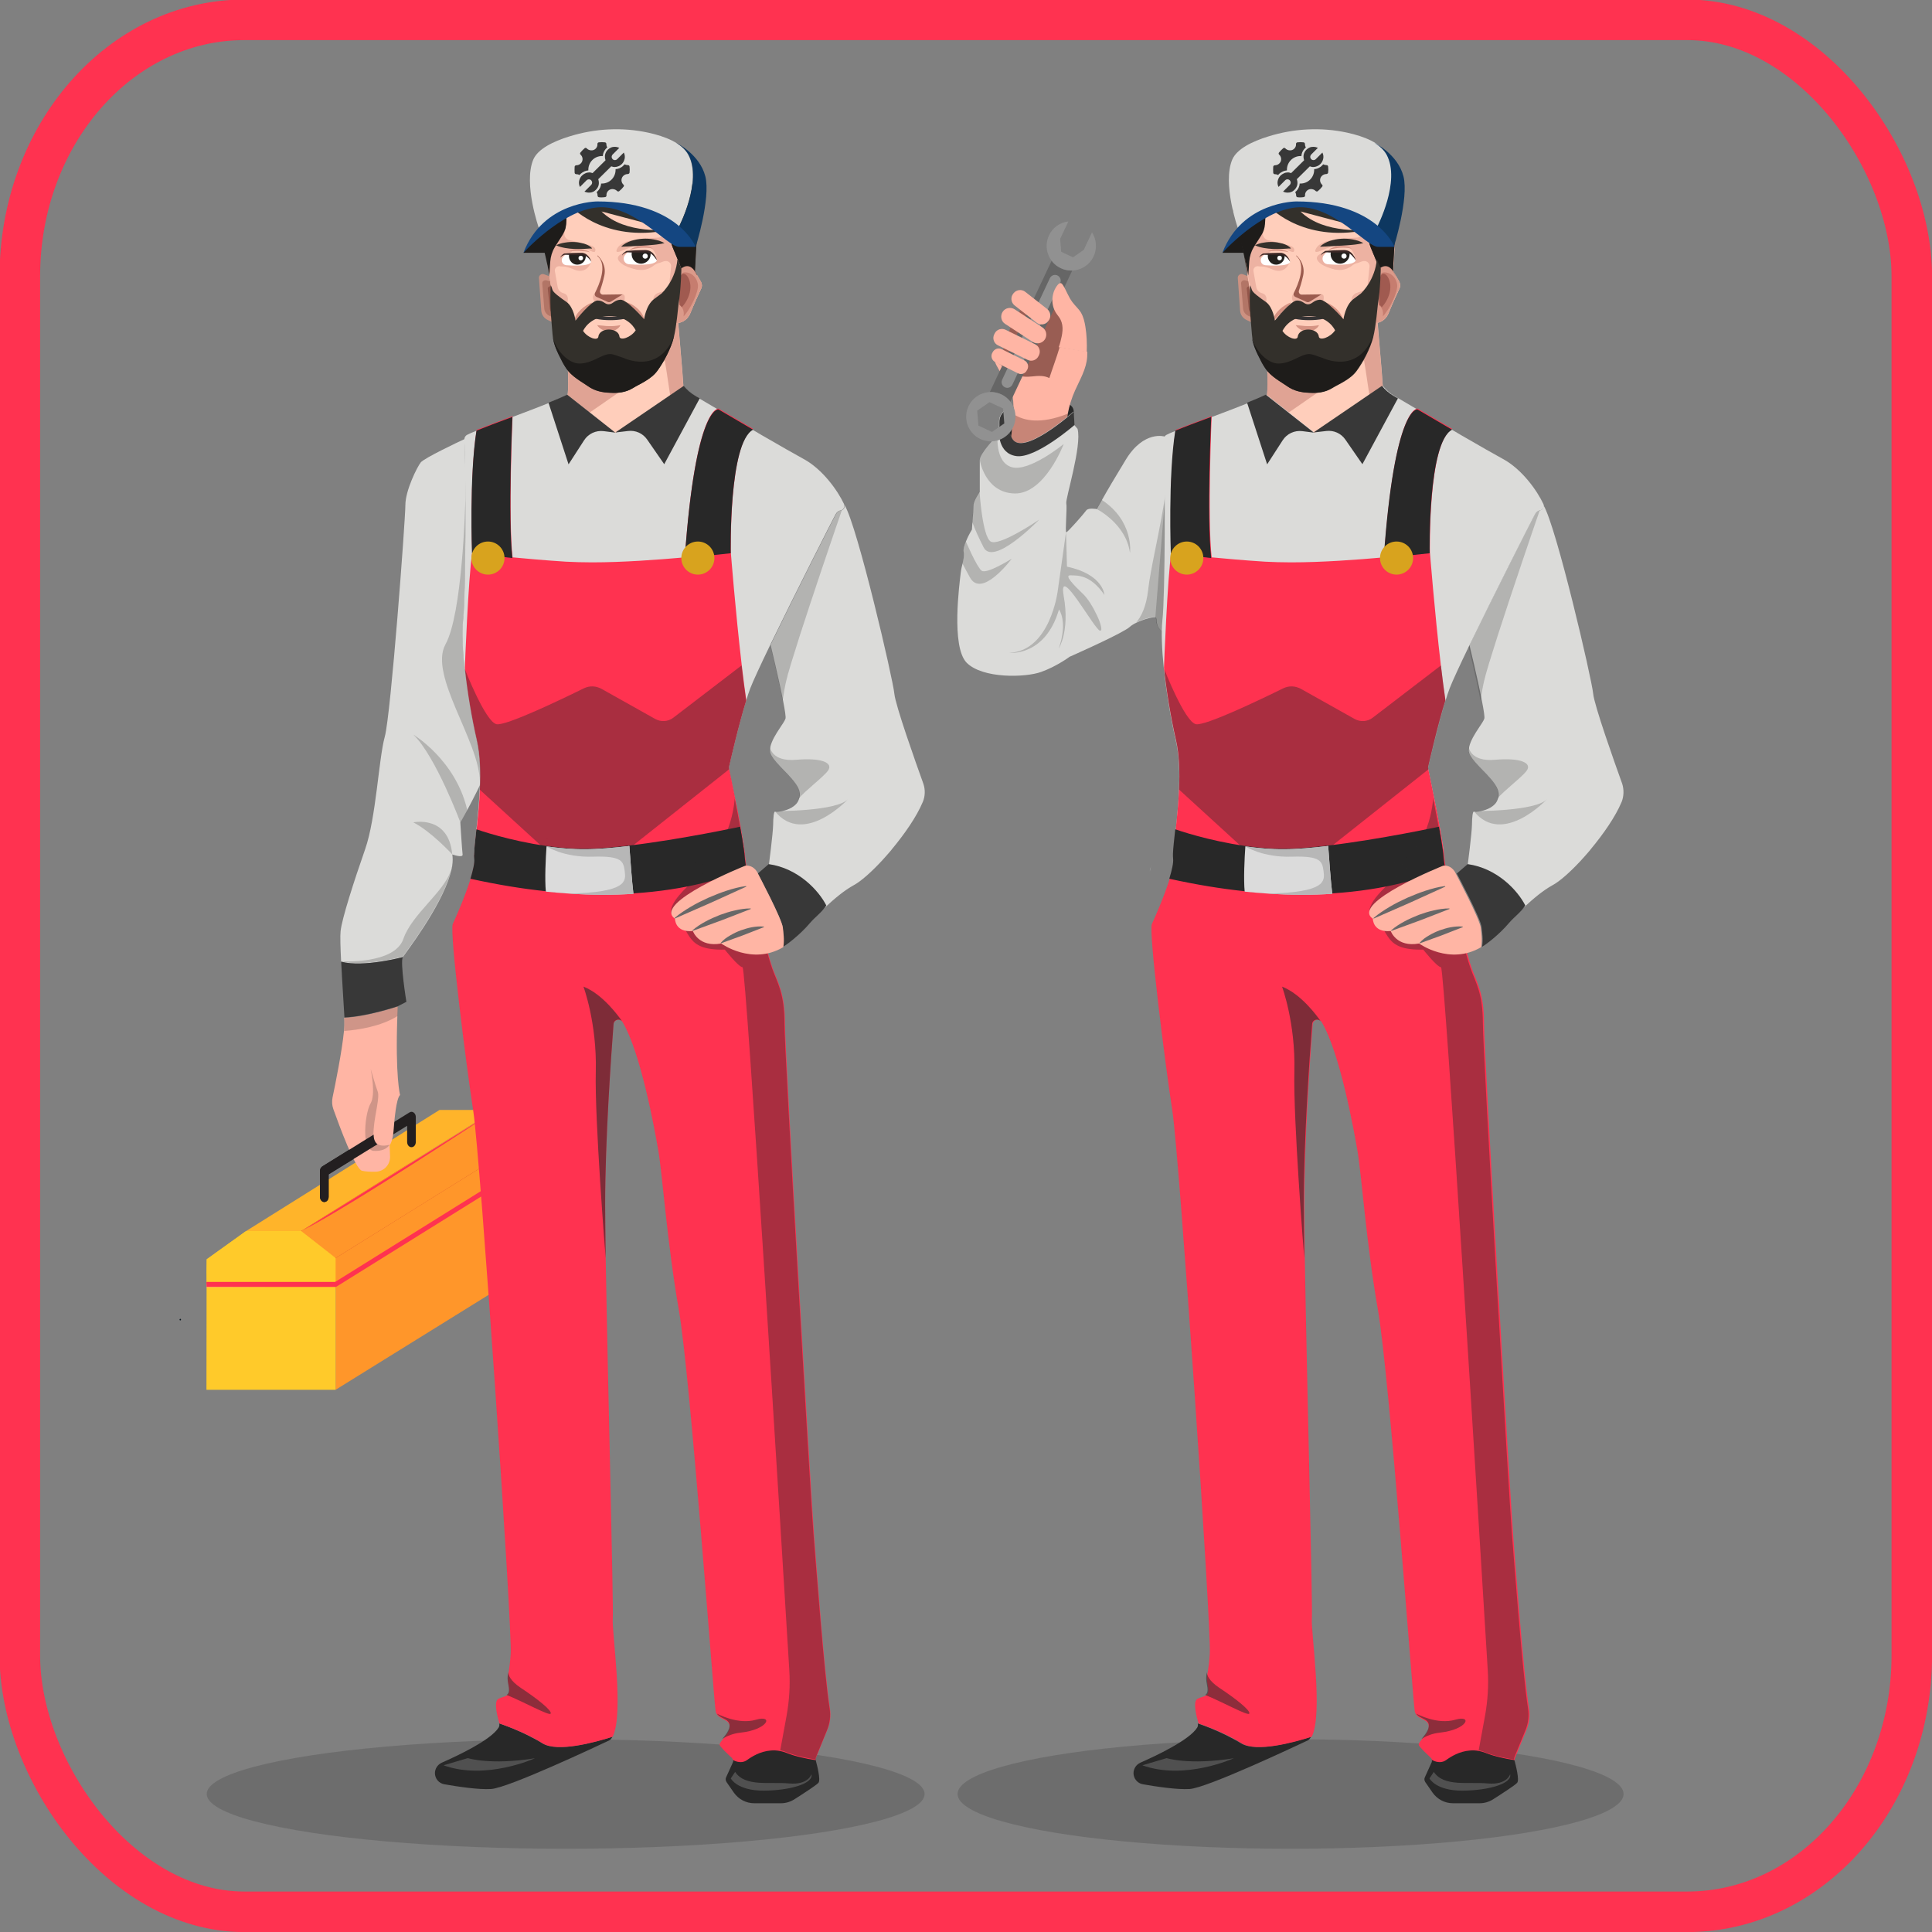
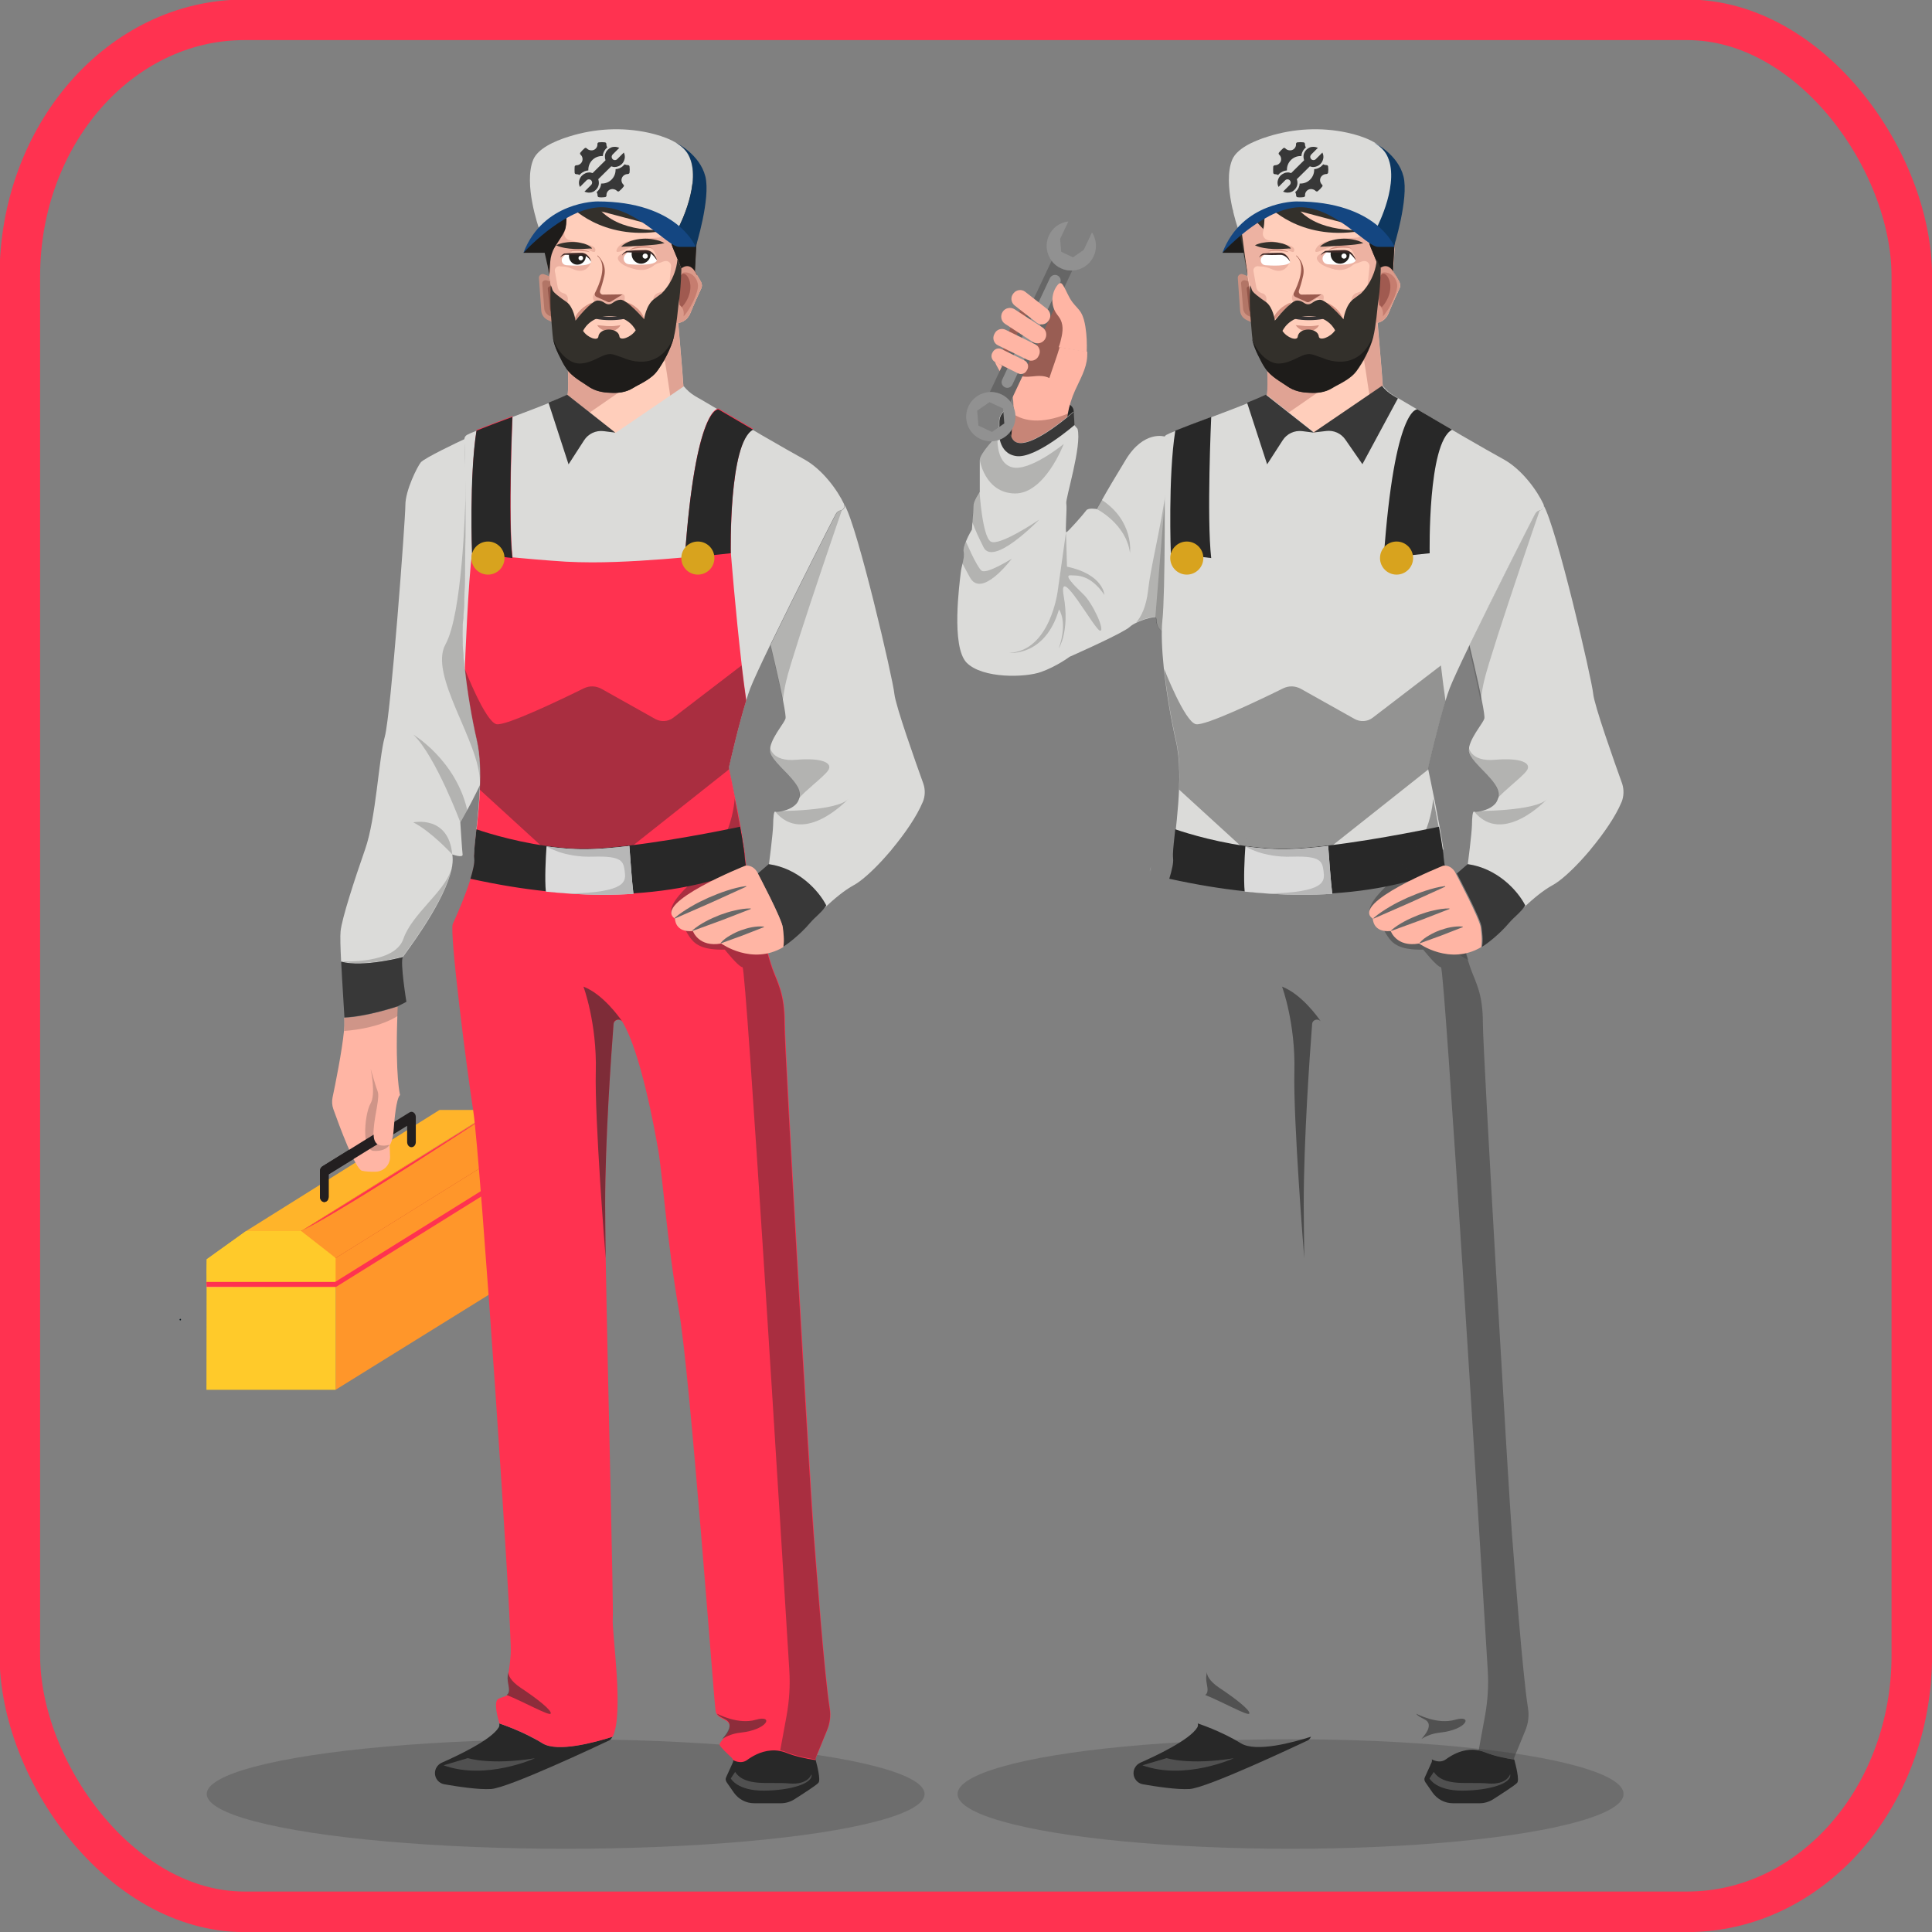
<svg xmlns="http://www.w3.org/2000/svg" width="1400px" height="1400px" enable-background="new 0 0 1400 1400" version="1.1" viewBox="0 0 1400 1400" xml:space="preserve">
  <rect x="0" y="0" width="1400" height="1400" fill="#808080" stroke="none" />
  <rect x="14.37" y="14.37" width="1371" height="1371" rx="162.7" ry="185.9" style="fill:none;stroke-width:29.38;stroke:#ff3250" />
  <ellipse cx="409.9" cy="1300" rx="260.1" ry="39.69" style="fill:#161616;opacity:.17;stroke-width:.982" />
  <polygon transform="matrix(.982 0 0 .982 12.32 12.32)" points="235.1 1013 235.1 899.6 300.6 875 370.4 848.9 378.7 845.8 378.8 845.7 378.8 847.8 378.9 923.8" style="fill:#ff962a" />
  <polygon transform="matrix(.982 0 0 .982 12.32 12.32)" points="139.8 1013 235.1 1013 235.1 899.6 139.9 935.3" style="fill:#ffca2a" />
  <polygon transform="matrix(.982 0 0 .982 12.32 12.32)" points="139.8 937.1 235.1 936.8 235.1 899.6 139.9 935.3" style="fill:#fbdbe9" />
  <polygon transform="matrix(.982 0 0 .982 12.32 12.32)" points="139.8 935.2 235.1 935.2 378.9 845.6 282.2 845.6" style="fill:#d33f27" />
  <polygon transform="matrix(.982 0 0 .982 12.32 12.32)" points="311.8 806.5 169 895.9 172.8 903 199.7 916.9 209.6 895.9 352.9 806.5" style="fill:#ffb42a" />
  <polygon transform="matrix(.982 0 0 .982 12.32 12.32)" points="199.7 916.9 225.8 930.4 235.1 915.8 378.7 826.4 352.9 806.5 209.6 895.9" style="fill:#ff962a" />
  <polygon transform="matrix(.982 0 0 .982 12.32 12.32)" points="378.7 845.8 235.1 935.2 231.5 933.4 225.8 930.4 235.1 915.8 300.6 875 378.7 826.4" style="fill:#ff962a" />
  <path d="m235 871c-1.768 0-3.144-1.768-3.144-3.831v-18.57c0-1.474 0.688-2.751 1.768-3.438l63.17-39.1c0.982-0.589 2.161-0.589 3.045 0.197 0.982 0.688 1.474 1.965 1.474 3.242v17.98c0 2.161-1.375 3.831-3.144 3.831s-3.144-1.67-3.144-3.831v-11.69l-56.88 35.17v16.21c0 2.161-1.375 3.831-3.144 3.831z" style="fill:#231f20;stroke-width:.982" />
  <polygon transform="matrix(.982 0 0 .982 12.32 12.32)" points="235.1 935.2 235.1 915.8 209.6 895.9 169 895.9 140 916.7 139.8 935.2" style="fill:#ffca2a" />
  <polygon transform="matrix(.982 0 0 .982 12.32 12.32)" points="140.8 917.3 169.1 897.3 209 896.9 235.1 915.8 209.6 895.9 169 895.9 140 916.7 139.8 935.2" style="fill:#ffca2a" />
  <polygon transform="matrix(.982 0 0 .982 12.32 12.32)" points="378.8 847.8 235.4 937.1 139.8 937.1 139.8 933.4 234.7 933.4 235.1 933.2 370.4 848.9 378.7 843.7 378.7 845.8 378.8 845.7" style="fill:#ff3250" />
  <path d="m220 891.2 137.6-85.57s-104.3 68.96-137.6 85.57z" style="fill:#ff3250;stroke-width:.982" />
  <path d="m379.3 183.2h17.68s2.947-10.41 1.867-11.2c-1.179-0.688-5.796-3.831-5.993-4.126s-6.091 5.01-6.091 5.01z" style="fill:#1e1c1a;stroke-width:.982" />
  <path d="m533.2 319s-3.34 3.93-9.333 9.333c-7.172 6.386-18.27 14.93-32.22 21.42-12.28 5.698-26.72 9.922-42.83 9.922-20.43 0-37.13-6.484-49.71-14.24-8.35-5.108-14.83-10.71-19.45-15.33-5.501-5.501-8.35-9.431-8.35-9.431 5.698-5.501 24.66-16.31 34.29-25.84 1.375-1.375 2.554-2.751 3.537-4.028 1.179-1.67 1.965-3.242 2.161-4.716 0.295-2.063 0.393-5.108 0.393-8.842 0-2.063-0.098-4.323-0.098-6.68 0-0.884-0.098-1.67-0.098-2.554-0.589-14.64-1.965-31.73-1.965-31.73l73.78-22.2 8.056 18.17 1.277 15.42 1.67 19.65 0.393 5.207 0.197 3.045 1.081 13.16 0.786 9.333 0.098 0.688s14.54 10.32 33.4 18.76c0.982 0.589 1.965 1.081 2.947 1.474z" style="fill:#ffcebb;stroke-width:.982" />
  <path d="m530.2 317.7c-18.86-8.449-33.4-18.76-33.4-18.76l-0.098-0.688-0.786-9.333-1.081-13.16-0.197-3.045-0.393-5.207-1.179-14.05-1.768-21.02-8.056-18.17-42.93 12.87-30.85 9.235s0.098 0.982 0.197 2.554c0.295 3.831 0.884 11.3 1.375 19.45 0.197 3.242 0.393 6.484 0.491 9.726 0 0.884 0.098 1.768 0.098 2.554 0.098 2.358 0.098 4.617 0.098 6.68 0 3.733-0.098 6.779-0.393 8.842-0.197 1.474-0.982 3.045-2.161 4.716-0.982 1.277-2.161 2.652-3.537 4.028-9.628 9.529-28.59 20.24-34.29 25.84 0 0 2.849 4.028 8.35 9.431 31.04-1.179 53.44 2.849 53.44 2.849l-26.43-15.62c-1.572-0.884-1.67-3.144-0.197-4.126l40.97-28.29c0.098-0.098 0.295-0.197 0.393-0.197l33.89-23.48s8.252 49.61 6.484 53.84-27.21 17.98-27.21 17.98 22.3-3.144 62.87-4.617c6.091-5.403 9.333-9.333 9.333-9.333-1.081-0.589-2.063-1.081-3.045-1.474z" style="fill:#d69687;opacity:.76;stroke-width:.982" />
  <path d="m398.7 200.4-4.519-1.67c-1.768-0.688-3.733 0.786-3.635 2.652l1.67 23.68c0.197 3.045 2.063 5.6 4.814 6.877l7.859 3.635c-0.098 0.098 1.375-23.68-6.189-35.17z" style="fill:#cc9181;stroke-width:.982" />
  <path d="m406 232-7.172-2.849c-0.295-0.098-0.589-0.295-0.884-0.393-2.063-1.081-3.34-2.947-3.537-5.01l-1.474-18.47c-0.098-1.474 1.67-2.652 3.34-2.063l4.224 1.277c1.474 1.867 2.554 4.224 3.34 6.68 3.045 9.333 2.161 20.83 2.161 20.83z" style="fill:#b27566;stroke-width:.982" />
  <path d="m410.1 230.4-7.27-2.26c-0.295-0.098-0.589-0.197-0.884-0.295-2.063-0.884-3.34-2.358-3.537-4.028l-1.474-14.74c-0.098-1.179 1.67-2.063 3.34-1.67l4.224 1.081c1.474 1.474 2.554 3.34 3.34 5.305 3.144 7.368 2.26 16.6 2.26 16.6z" style="fill:#93564a;stroke-width:.982" />
  <path d="m508.1 209.1c-1.867 3.93-5.403 11.69-7.761 17.58-3.34 8.35-11.49 7.466-11.49 7.466-1.768 1.572-14.34 20.43-21.61 31.34-0.884 1.277-1.867 2.456-3.045 3.438-3.144 2.751-7.172 4.323-11.49 4.323h-22.1c-4.716 0-9.136-1.867-12.38-5.207-0.688-0.688-1.277-1.375-1.768-2.161-3.831-5.403-8.743-12.18-11.79-16.41-1.867-2.554-2.849-5.6-2.947-8.743-0.098-15.03-1.572-28.98-3.635-41.06-3.537-20.73-5.108-36.05-7.663-42.93-0.098-0.197 0.098-0.589 0-0.786-0.688-2.358-3.93-4.814-2.358-6.779l9.038-10.9 0.884-11.2c0.197-2.751 1.67-5.207 3.831-6.779 4.519-3.242 12.28-8.547 16.7-10.12 6.484-2.26 41.85-10.61 59.34-1.572 10.71 5.501 19.26 17.19 24.36 25.54 1.474 2.456 2.751 4.617 3.635 6.287 0.982 1.768 1.277 3.733 0.982 5.698-1.572 11.79-3.537 50.59-3.537 50.59l1.67 2.849 2.652 4.519c1.179 1.474 1.277 3.438 0.491 5.01z" style="fill:#ffcebb;stroke-width:.982" />
  <path d="m448.7 215.4-7.663-0.884-7.663 0.884s-4.814-1.474-2.947 2.751 6.189 9.431 10.9 9.431 9.038-5.207 10.9-9.431c1.867-4.323-3.537-2.751-3.537-2.751z" style="fill:#edb2a2;stroke-width:.982" />
  <path d="m459 174s-9.431 0.884-11.99 6.582c-2.554 5.796 9.922-2.947 15.42-2.554 5.6 0.589-3.438-4.028-3.438-4.028z" style="fill:#d69383;opacity:.44;stroke-width:.982" />
  <path d="m507.9 204-2.652-4.519-1.67-2.849s1.965-38.8 3.537-50.59c0.295-1.965-0.098-3.93-0.982-5.698-0.884-1.572-2.063-3.831-3.635-6.287-1.768-1.572-3.144-2.751-3.537-3.045-1.867-1.375-18.27 0-18.27 0l-11.3 8.252-3.144 9.235s13.56 3.635 15.13 12.08v7.172c0 2.358-1.768 4.224-4.126 4.421l-11.99 0.884-3.831 5.207 6.975 0.393c2.456 0.098 4.519 1.572 5.698 3.635l1.768 3.438-16.31 0.688v0.982l-6.975 3.438s11 9.824 21.42 1.375c0.786-0.688 2.751-1.474 2.751-1.474 1.768-0.098 3.34-1.375 5.403-1.572 2.358-0.295 4.421 1.768 4.126 4.126l-1.277 12.28c-0.295 2.456-1.965 4.617-4.323 5.403l-3.733 1.277c-2.26 0.786-3.635 2.849-3.635 5.207 0.393 10.81 0.393 40.97-9.235 51.58 1.179-0.982 2.161-2.161 3.045-3.438 7.27-10.9 19.84-29.77 21.61-31.34 0 0 8.154 0.884 11.49-7.466 2.358-5.894 5.894-13.66 7.761-17.58 0.884-1.67 0.786-3.635-0.098-5.207z" style="fill:#edb2a2;stroke-width:.982" />
  <path d="m463.1 195.5s-10.12-0.982-14.44-6.189c-4.224-5.207 7.073-6.975 7.073-6.975z" style="fill:#edb2a2;stroke-width:.982" />
  <path d="m507.2 146.1c0 0.197-0.098 0.393-0.098 0.589-0.197 1.474-0.393 3.242-0.589 5.207-0.295 2.751-0.491 5.894-0.786 9.235-1.179 15.62-2.161 35.56-2.161 35.56l1.67 2.849-7.27 2.358-4.126-7.27-6.287-15.13c-1.179-2.849-1.768-5.894-1.768-8.94 0-1.081 0-2.554-0.098-4.224-2.161 0.491-4.224 0.884-6.189 1.179-44.01 7.073-66.8-18.86-66.8-18.86-1.081 1.375-1.768 3.144-1.867 4.912l-0.589 8.842c-0.197 2.849-1.081 5.6-2.652 8.056l-5.207 8.154c-2.063 3.242-3.242 6.975-3.537 10.81l-0.688 10.12c-3.537-20.73-6.386-36.15-9.038-43.13-0.982-2.554-2.751-5.305-1.081-7.368l9.038-10.9 0.197-2.161 0.098-0.884 0.688-8.056c0.197-2.751 1.67-5.207 3.831-6.779 4.519-3.242 12.28-8.547 16.7-10.12 6.484-2.26 41.85-10.61 59.34-1.572 10.02 5.207 18.37 15.91 23.48 24.07 1.965 3.045 3.438 5.796 4.519 7.761 1.179 1.768 1.474 3.733 1.277 5.698z" style="fill:#33302b;stroke-width:.982" />
  <path d="m507.2 146.1c0 0.197-0.098 0.393-0.098 0.589-0.197 1.474-0.393 3.242-0.589 5.207-0.295 2.751-0.491 5.894-0.786 9.235-1.179 15.62-2.161 35.56-2.161 35.56l1.67 2.849-7.27 2.358-4.126-7.27-6.287-15.13c-1.179-2.849-1.768-5.894-1.768-8.94 0-1.081 0-2.554-0.098-4.224 0 0 28.19-5.108 16.01-33.4 0-0.098-0.098-0.197-0.098-0.197 1.965 3.045 3.438 5.796 4.519 7.761 0.982 1.67 1.277 3.635 1.081 5.6z" style="fill:#1e1c1a;stroke-width:.982" />
  <g transform="matrix(.982 0 0 .982 12.32 12.32)" style="fill:#edb2a2">
    <path d="m419.3 180.3-0.3-0.6-11.8 0.2 0.1-3c0.1-2.2 1.6-4.1 3.8-4.5l6.5-1.3 0.1-2.5-1.2-1.8-9-2.2c-2.4-0.6-4-2.9-3.6-5.4l0.4-2.6-7-7.4-6.2-2.9-7.5-1.4 1.8 0.5c0.1 0.2 0.1 0.4 0.2 0.5 2.6 7 3.6 23.7 7.2 44.9 2.1 12.3 3.6 26.5 3.7 41.8 0 3.2 1.1 6.3 3 8.9 3.1 4.3 8.1 11.2 12 16.7 0.6 0.8 1.2 1.5 1.8 2.2-8.9-11.8-7.5-42.1-6.8-52.2 0.1-2-1.1-3.8-3-4.3l-0.6-0.2c-2-0.6-3.5-2.3-3.9-4.3l-2.1-11.9c-0.3-1.9 1.2-3.6 3.1-3.6 2.4 0.1 4.6 0.1 6.5 0.1-0.5-0.4-1.1-0.8-1.7-1.3 0.1 0 8.7-2.2 14.5-2.4z" />
    <path d="m420 180.3c-6.1 0.2-15.1 2.4-15.1 2.4 0.6 0.5 1.2 0.9 1.8 1.3 13.5 9.1 17-3.4 17-3.4-0.9-0.7-1.5-0.3-3.7-0.3z" />
    <path d="m409.5 185.6s-5.1-1.7-7.6-1.7-2.5-2.1-2.5-2.1 5.1-1.7 5.4-1.7c0.2 0 3.3-0.1 3.4 0.1s2.9 0.8 3 1.2-1.7 4.2-1.7 4.2z" />
  </g>
  <path d="m450.1 178.8c1.965-2.063 4.617-3.34 7.172-4.224 2.652-0.884 5.403-1.375 8.154-1.572 2.751-0.197 5.501 0 8.252 0.491 1.375 0.197 2.652 0.589 4.028 0.982 1.277 0.491 2.652 0.982 3.831 1.67-1.375 0.393-2.751 0.589-4.028 0.786-1.375 0.197-2.652 0.393-3.93 0.491-2.652 0.295-5.207 0.393-7.761 0.589z" style="fill:#33302b;stroke-width:.982" />
  <path d="m423 176.5c2.26 0.786 8.743 1.474 8.449 4.716s-2.849-0.098-8.94-0.786c-6.189-0.786 0.491-3.93 0.491-3.93z" style="fill:#d69383;opacity:.44;stroke-width:.982" />
  <path d="m429 180.1c-1.179-0.098-2.26 0-3.34 0.098s-2.161 0.098-3.242 0.197c-2.161 0.098-4.224 0.098-6.386 0s-4.323-0.295-6.484-0.688-4.323-0.884-6.582-1.965c2.161-1.081 4.323-1.67 6.582-1.965 2.26-0.393 4.421-0.491 6.68-0.393 2.26 0.098 4.421 0.491 6.68 1.081 1.081 0.295 2.161 0.786 3.242 1.277 0.491 0.295 1.081 0.589 1.572 0.982s1.081 0.786 1.277 1.375z" style="fill:#33302b;stroke-width:.982" />
  <g transform="matrix(.982 0 0 .982 12.32 12.32)" style="fill:#d69383">
    <path d="m449.8 210.6c1.8 0.4 3.3 1.1 4.7 2 1.4 0.8 2.7 1.9 3.9 3 1.1 1.2 2.2 2.4 3 3.8s1.5 2.9 1.6 4.6l-0.2 0.1c-1.7-2.6-3.8-4.9-6.1-7.1-2.2-2.2-4.6-4.3-7.2-6.2z" />
    <path d="m424.6 210.7c-2 2.8-4.3 5-6.6 7.3-2.3 2.2-4.6 4.3-7 6.7 0.2-1.7 0.9-3.3 1.8-4.8s2-2.7 3.2-3.9 2.5-2.2 4-3.1c1.4-0.9 2.9-1.7 4.6-2.2z" />
    <path d="m428.1 227.4c1.7 0.1 3.2 0.3 4.6 0.4 1.4 0.2 2.8 0.3 4.1 0.3 1.3 0.1 2.6 0 4-0.1s2.8-0.3 4.5-0.6c-0.7 1.6-2.1 2.7-3.6 3.5s-3.3 1.2-5 1.1-3.4-0.6-4.9-1.3c-1.4-0.8-2.8-1.8-3.7-3.3z" />
  </g>
  <path d="m442.1 273.3h-2.358c-0.197-1.179-0.295-2.26-0.393-3.34-0.197-1.867-0.295-3.635-0.295-5.501-0.098-3.635 0-7.27 0.295-10.9 0.197 3.635 0.491 7.172 0.982 10.81 0.197 1.768 0.491 3.537 0.884 5.305 0.197 1.179 0.491 2.456 0.884 3.635z" style="fill:#e2a491;stroke-width:.982" />
  <path d="m421.9 227c1.67 0.688 3.34 1.081 5.01 1.375 1.67 0.393 3.34 0.589 5.108 0.688 1.67 0.098 3.438 0.295 5.108 0.295l2.554 0.098h2.554c3.438 0 6.877-0.098 10.22-0.393 1.67-0.197 3.438-0.393 5.108-0.688s3.34-0.688 5.01-1.375l0.098 0.197c-1.474 1.179-3.144 1.867-4.814 2.456s-3.438 1.081-5.108 1.375c-3.438 0.688-6.975 0.982-10.51 0.982s-7.073-0.295-10.51-0.982c-1.768-0.295-3.438-0.786-5.108-1.375s-3.34-1.375-4.814-2.456z" style="fill:#353334;stroke-width:.982" />
  <path d="m508.1 209.1c-1.867 3.93-5.403 11.69-7.761 17.58-3.34 8.35-11.49 7.466-11.49 7.466 0.786-3.537 1.277-24.17 1.474-32.32 0-2.161 0.786-4.224 2.161-5.894l1.179-1.375c6.189-4.814 9.824 2.063 9.824 2.063l4.323 7.27c0.982 1.67 1.081 3.635 0.295 5.207z" style="fill:#db9a8a;stroke-width:.982" />
  <path d="m456.4 181c1.179-0.884 2.554-1.474 3.93-1.965s2.849-0.688 4.224-0.786h2.161c0.688 0.098 1.474 0.098 2.161 0.295 1.474 0.197 2.849 0.688 4.126 1.474v0.098c-1.375-0.295-2.751-0.491-4.126-0.589-1.375-0.098-2.751-0.098-4.126 0-2.751 0.197-5.501 0.688-8.154 1.572z" style="fill:#d69383;stroke-width:.982" />
  <path d="m427.5 182.8c-1.277-0.393-2.554-0.589-3.733-0.688-1.277-0.098-2.554-0.197-3.733-0.295-1.277-0.098-2.554 0-3.831 0l-1.965 0.098c-0.688 0-1.277 0.098-1.965 0.098 1.179-0.491 2.456-0.884 3.733-1.081s2.652-0.393 3.93-0.295c1.277 0 2.652 0.197 3.93 0.589 1.375 0.295 2.652 0.786 3.635 1.572z" style="fill:#d69383;stroke-width:.982" />
  <path d="m412.6 148.7c-1.081 1.375-1.768 3.144-1.867 4.912l-0.589 8.842c-0.197 2.849-1.081 5.6-2.652 8.056l-5.207 8.154c-0.098 0.197-0.295 0.491-0.393 0.688-1.867 3.144-2.849 6.582-3.144 10.12l-0.688 10.12c-0.688-4.224-1.474-8.252-2.358-11.99-1.179-5.501-2.456-10.51-3.733-14.83-2.063-7.27-0.688-11.79-1.965-15.23-0.982-2.554-0.491-5.403 1.277-7.466l5.796-11.89 0.197-2.161c0.393 1.375 2.554 4.323 12.77 9.922 1.081 0.589 1.965 1.572 2.554 2.751z" style="fill:#1e1c1a;stroke-width:.982" />
  <path d="m495.3 229.3s0.884-3.733-1.179-6.582c-0.393-0.589-0.982-1.179-1.67-1.67 0 0-1.081-13.56 0.589-20.14 0.491-1.965 1.277-3.242 2.456-3.438 4.912-0.688 9.529 3.242 10.22 8.743 0.688 5.403-5.501 17.98-10.41 23.09z" style="fill:#c67d6f;stroke-width:.982" />
  <path d="m499.8 212.1c-1.179 4.716-3.537 8.154-5.698 10.51-0.393-0.589-0.982-1.179-1.67-1.67 0 0-1.081-13.56 0.589-20.14s9.333 0.884 6.779 11.3z" style="fill:#a05a50;stroke-width:.982" />
  <path d="m453.5 190.6c0.589 0.491 1.375 0.786 2.161 0.884 4.421 0.393 18.96 1.277 20.43-2.849 0 0-1.277-1.867-2.554-3.635-0.589-0.884-1.277-1.572-2.161-2.063-0.982-0.589-2.161-0.884-3.34-0.884l-12.28 0.197s-1.474 0.884-2.849 2.554c-1.474 1.867-1.179 4.421 0.589 5.796z" style="fill:#fff;stroke-width:.982" />
  <path d="m457.7 184.3c0.098 3.831 3.242 6.877 6.975 6.779 3.733-0.098 6.877-3.242 6.779-6.975 0-0.393-0.098-0.786-0.098-1.081-0.982-0.589-2.161-0.884-3.34-0.884l-10.12 0.197c-0.098 0.589-0.197 1.277-0.197 1.965z" style="fill:#23201d;stroke-width:.982" />
  <path d="m476.1 188.7c-0.589-1.965-1.67-3.93-3.242-5.501-0.786-0.688-1.867-1.375-2.947-1.67-0.589-0.197-1.179-0.197-1.768-0.295h-1.572c-4.126 0-8.252 0.197-12.48 0.589h-0.098c-0.688 0.393-1.375 0.884-1.965 1.375s-1.081 1.179-1.277 1.965c0.786-1.277 2.26-1.867 3.635-2.358h-0.197c4.126 0.295 8.35 0.295 12.48 0.197l1.572-0.098c0.491 0 0.884 0 1.375 0.098 0.884 0.197 1.768 0.589 2.554 1.179 1.474 1.179 2.751 2.849 3.93 4.519z" style="fill:#3a2725;stroke-width:.982" />
  <circle transform="rotate(-1.01)" cx="464.2" cy="193.8" r="1.866" style="fill:#fff;stroke-width:.982" />
  <path d="m408.4 191.4c0.589 0.491 1.277 0.688 1.965 0.786 3.93 0.295 16.8 1.081 18.08-2.456 0 0-1.179-1.67-2.26-3.242-0.491-0.786-1.179-1.375-1.965-1.768-0.884-0.491-1.867-0.786-2.947-0.786l-10.9 0.197s-1.277 0.786-2.554 2.26c-1.179 1.474-0.982 3.831 0.589 5.01z" style="fill:#fff;stroke-width:.982" />
  <path d="m412.3 185.8c0.098 3.34 2.849 6.091 6.189 5.993 3.34-0.098 6.091-2.849 5.993-6.189 0-0.295 0-0.688-0.098-0.982-0.884-0.491-1.867-0.786-2.947-0.786l-8.94 0.197c-0.197 0.589-0.295 1.179-0.197 1.768z" style="fill:#23201d;stroke-width:.982" />
  <path d="m428.5 189.7c-0.491-1.768-1.474-3.537-2.947-4.814-0.688-0.688-1.572-1.179-2.652-1.474-0.491-0.197-0.982-0.197-1.572-0.197h-1.375c-3.635 0-7.368 0.197-11 0.491h-0.098c-0.688 0.295-1.179 0.786-1.67 1.179-0.491 0.491-0.982 1.081-1.081 1.768 0.688-1.179 2.063-1.67 3.144-2.063h-0.197c3.635 0.197 7.368 0.295 11 0.098h1.375c0.393 0 0.786 0 1.179 0.098 0.786 0.197 1.572 0.491 2.26 0.982 1.474 0.982 2.652 2.358 3.635 3.93z" style="fill:#3a2725;stroke-width:.982" />
  <circle transform="rotate(-1.011)" cx="417.5" cy="194.4" r="1.67" style="fill:#fff;stroke-width:.982" />
  <path d="m490.9 187.9c-0.589 7.27-3.242 13.26-5.796 17.49-2.849 4.617-5.698 7.27-5.698 7.27-1.67 1.277-3.438 2.554-5.403 4.028-5.894 4.323-7.27 14.64-7.27 14.64s-12.57-14.54-17.19-14.15-5.403 3.242-8.35 3.34c-2.947 0.098-3.733-2.751-8.154-2.751-4.421-0.098-16.01 14.54-16.01 14.54s-1.277-9.726-6.484-13.46c-5.207-3.635-9.628-6.877-10.22-8.842-0.295-0.884-0.688-2.358-1.179-3.34-0.197 2.26-0.786 12.97 0.393 25.44 0.589 5.993 0.688 9.628 1.179 12.97 0.786 4.617 2.358 8.842 7.073 17.78 0.786 1.474 1.67 2.849 2.456 4.028 4.028 6.189 11.69 10.02 15.62 12.87 5.305 3.831 11.1 4.716 16.21 4.912 5.207 0.295 11.2 0 16.8-3.537 4.224-2.652 12.77-5.993 17.39-12.28 4.716-6.386 9.922-16.21 11.99-24.36 2.063-8.252 3.144-22.1 3.438-24.17 1.768-10.22 2.063-25.74 2.063-25.74zm-49.71 41.16c14.93-0.295 19.45 10.32 19.45 10.32-3.438 5.207-11.4 7.859-11.79 4.421s-4.323-5.01-7.663-5.01-7.172 1.67-7.564 5.108-7.859 0.884-11.1-4.126c0 0.098 4.224-10.32 18.67-10.71z" style="fill:#33302b;stroke-width:.982" />
  <path d="m452 259.4c-3.93-1.179-7.27-2.849-9.824-2.849-6.189 0-12.87 6.877-22.3 6.877-7.564 0-16.21-8.449-19.16-18.47 0.786 4.617 2.358 8.842 7.073 17.78 0.786 1.474 1.67 2.849 2.456 4.028 4.028 6.189 11.69 10.02 15.62 12.87 5.305 3.831 11.1 4.716 16.21 4.912 5.207 0.295 11.2 0 16.8-3.537 4.224-2.652 12.77-5.993 17.39-12.28 4.716-6.386 9.922-16.21 11.99-24.36 0.098-0.295 0.098-0.491 0.197-0.786-11.1 28.19-36.45 15.82-36.45 15.82z" style="fill:#1e1c1a;stroke-width:.982" />
  <path d="m452.5 217.3s1.081-4.028-1.375-4.028l-5.108 1.572 1.768 1.375z" style="fill:#edb2a2;stroke-width:.982" />
  <path d="m430 217s-1.179-2.063 0.884-4.224 4.323 2.554 4.323 2.554z" style="fill:#edb2a2;stroke-width:.982" />
  <path d="m432.9 185s6.975 5.698 5.01 14.74c-1.081 4.912-2.26 8.547-3.045 10.81-0.491 1.474 0.589 3.045 2.161 2.947l14.24-0.197-8.645 5.305c-0.786 0.491-1.67 0.491-2.456 0.098l-7.859-3.537c-1.179-0.491-1.67-1.965-1.081-3.045 2.751-5.403 9.333-20.04 1.768-26.52" style="fill:#9b5b4e;stroke-width:.982" />
  <path d="m485.7 166.4s-32.71 3.93-49.81-13.16z" style="fill:#ffcebb;stroke-width:.982" />
  <path d="m285.2 819.4c-0.589 7.663-2.849 10.51-2.849 10.51l0.295 8.154c0.197 5.894-4.421 10.81-10.32 11-3.733 0.098-7.564-0.098-10.02-0.688-4.912-1.277-16.6-33.01-20.73-44.6-0.982-2.751-1.179-5.698-0.589-8.547 2.063-9.726 6.877-33.79 8.252-47.94 0.295-3.045 0.393-5.6 0.295-7.466 0-0.688-0.098-1.474-0.098-2.358 16.41-0.589 38.8-8.154 38.8-8.154-0.098 2.456-0.197 4.912-0.295 7.172-1.572 43.82 1.965 56.98 1.965 56.98-2.849 2.652-4.126 18.27-4.716 25.94z" style="fill:#ffb5a4;stroke-width:.982" />
  <path d="m347.8 566.4c0 0.884-0.098 1.768-0.098 2.652-0.688 1.572-1.572 3.242-2.358 4.912-2.161 4.421-4.716 9.136-6.779 13.07-2.849 5.207-5.01 8.94-5.01 8.94s1.277 20.34 1.67 23.18-7.466 0-7.466 0c0.393 2.456 0.393 5.305-0.098 8.252v0.098c-0.098 0.295-0.098 0.589-0.197 0.884-0.098 0.295-0.098 0.589-0.197 0.982-0.295 1.375-0.688 2.947-1.081 4.421-7.073 24.17-32.42 56.88-34.29 59.73 0 0-28.59 7.663-44.7 3.34-0.491-9.922-0.786-18.57-0.393-22.1 0.982-9.235 9.824-36.55 17.78-59.34 7.957-22.69 9.824-65.62 14.24-81.54 4.421-15.91 14.93-157.3 14.93-167.9s8.547-27.61 11.1-30.85c2.358-3.144 28.39-15.42 31.44-16.8 0.197-0.098 0.295-0.098 0.295-0.098 0.393 8.449 0.688 24.76 0.786 43.13 0.197 34.58-0.393 76.73-1.67 88.22-2.063 18.27 2.947 57.67 9.726 87.34 1.965 8.743 2.554 19.06 2.358 29.47z" style="fill:#dbdbd9;stroke-width:.982" />
  <path d="m338.6 587c-2.849 5.207-5.01 8.94-5.01 8.94s-17.78-47.74-33.99-63.56c-0.098 0 30.55 18.17 39 54.62z" style="fill:#282828;opacity:.22;stroke-width:.982" />
  <path d="m327.7 619.1s-15.13-16.5-28.19-23.18c0 0 25.54-5.501 28.19 23.18z" style="fill:#282828;opacity:.22;stroke-width:.982" />
  <path d="m668.6 581.3c-4.323 10.41-13.07 22.99-22.3 34.09-0.197 0.197-0.393 0.491-0.589 0.786-2.26 2.652-4.519 5.207-6.779 7.663-7.663 8.252-15.13 14.83-20.24 17.58-13.36 7.27-28.98 24.17-39.1 34.19 0.295-10.32 3.242-22.6 3.831-26.23 0.491-3.144-12.87 1.081-19.45-8.842-4.912-7.466-6.779-14.05-6.779-14.05s2.947-22.6 3.045-28.78c0.098-5.207 0.393-9.922 1.572-9.628 1.474 0.393 7.27-0.197 11.79-2.849 1.179-0.688 2.358-1.572 3.34-2.652 0.197-0.197 0.393-0.491 0.589-0.688 0.589-0.786 1.081-1.67 1.375-2.652 0.393-0.982 0.589-1.965 0.688-3.144 0.491-7.564-10.51-16.41-17-23.87-2.751-3.144-4.716-6.091-4.716-8.547 0-0.786 0.098-1.474 0.295-2.26 0.982-4.617 4.126-9.628 6.877-13.75 1.965-2.947 3.635-5.403 4.126-6.877 0.393-1.081-0.393-6.091-1.67-12.67-3.045-15.91-9.136-40.87-9.136-40.87 17.98-37.04 45.49-91.26 47.35-94.61 0.982-1.768 2.26-2.456 3.635-2.751 0.491-0.098 0.884-0.295 1.277-0.491 0.982-0.589 1.474-1.768 1.474-2.947v-0.295c9.333 15.72 34.97 125.9 35.96 136.5 0.786 8.449 15.42 49.71 21.02 65.23 1.474 4.323 1.375 9.136-0.491 13.46z" style="fill:#dbdbd9;stroke-width:.982" />
  <g transform="matrix(.982 0 0 .982 12.32 12.32)" style="fill:#282828">
    <path d="m598.4 556.2c-3.6 4.9-17.2 15-21.7 20.7 0.4-1 0.6-2 0.7-3.2 0.6-11-22.3-24.6-22.1-33 0-0.8 0.1-1.5 0.3-2.3 0 0 0.8 11.4 19.6 9.7 18.7-1.6 27.4 2.3 23.2 8.1z" style="opacity:.22" />
    <path d="m559.2 586s46.3 0.3 54.3-9.1c0.1 0-32.9 35.6-54.3 9.1z" style="opacity:.22" />
    <path d="m565 504.5c-3.1-16.2-9.3-41.6-9.3-41.6 18.3-37.7 46.3-92.9 48.2-96.3 1-1.8 2.3-2.5 3.7-2.8 0.5-0.1 0.9-0.3 1.3-0.5-6.5 18.8-21 61.4-31.1 92.7-5 15.7-9 28.5-10.2 34-1 4.1-1.8 9.1-2.6 14.5z" style="opacity:.22" />
  </g>
  <path d="m609.2 369.8c-1.277 0.295-2.652 0.982-3.635 2.751-1.867 3.34-29.37 57.57-47.35 94.61-7.073 14.64-12.57 26.52-14.54 31.63-0.982 2.652-2.063 5.796-3.045 9.136-5.501 17.98-11.4 43.42-12.48 48.14-0.098 0.491-0.098 0.982 0 1.474 1.179 5.501 8.449 40.08 11 57.86-12.38 14.54-23.77 18.96-39.1 23.38-6.68 1.965-25.15 2.554-46.66 2.554-17.68 0-37.43-0.491-54.42-0.982-22.89-0.688-40.77-1.474-41.95-1.474-3.144 0-13.16-19.16-13.46-19.75 0.491-14.15 7.957-55.21 1.768-82.13-3.733-16.21-6.877-35.37-8.743-52.36-1.474-14.05-1.965-26.62-1.081-34.88 2.063-17.68 2.161-106.9 0.982-131.3 0-1.375 0.688-2.554 1.768-3.242 1.179-0.688 3.537-1.67 6.877-3.045 6.287-2.554 15.91-6.189 26.03-9.922 9.038-3.438 18.57-6.975 26.43-10.22 5.501-2.161 10.22-4.224 13.56-5.796l34.78 27.51 21.22-14.44 28.39-19.35c2.26 2.751 5.01 5.207 8.154 7.073 0.786 0.491 1.572 0.884 2.358 1.375 0.393 0.197 0.688 0.393 1.081 0.589 3.93 2.358 8.449 5.01 13.36 7.859 7.859 4.617 16.7 9.824 25.15 14.74 2.26 1.277 4.519 2.652 6.68 3.93 12.87 7.466 24.27 13.95 29.86 17 13.95 7.466 24.95 23.18 29.37 32.62 0.982 1.768-0.197 4.224-2.358 4.716z" style="fill:#dbdbd9;stroke-width:.982" />
  <g transform="matrix(.982 0 0 .982 12.32 12.32)" style="fill:#282828">
    <path d="m439.4 1269c-0.3 0.6-0.7 1.2-1.1 1.7-0.3 0.4-0.8 0.7-1.2 1-7.7 3.6-74.3 35.1-87.3 35.9-9.4 0.6-25.4-1.9-34.5-3.5-4-0.7-6.9-4.2-6.9-8.2 0-3.3 2-6.3 5-7.7 10.9-4.8 36.5-16.7 42.1-26.1 0.5-0.9 0.6-1.9 0.3-2.9 0 0 17.2 5.6 31.9 14.7 11.1 6.8 38.7-0.7 51.7-4.9z" />
    <path d="m591.4 1303c-1.5 1.8-11.8 8.4-17.9 12.3-2.9 1.8-6.3 2.8-9.7 2.8h-19.8c-6 0-11.5-2.9-15-7.8l-5.4-7.8c-0.7-1.1-0.9-2.4-0.3-3.6l4.9-10.8c0.4-0.8 0.4-1.7 0.2-2.4 0 0 5.6 3.5 10.4 0s16-10.4 28.9-5.2c6.7 2.7 15 4.4 21.6 5.4 0 0.2 0.1 0.4 0.1 0.5 1 3.8 3.8 14.5 2 16.6z" />
    <path d="m555.2 695.8c-27.1-11.2-33-69-33-69 4.7-3.2 9.3-7.3 14.1-12.8 0.4 2.5 0.6 4.6 0.8 6.3 1.1 13.4 12.6 57.2 18.1 75.5z" style="opacity:.22" />
  </g>
  <path d="m288.4 729.1 6.091-3.144s-4.716-28.98-2.554-32.42c0 0-28.59 7.663-44.7 3.34 0.688 14.24 1.867 31.34 2.358 40.38 16.41-0.589 38.8-8.154 38.8-8.154z" style="fill:#383838;stroke-width:.982" />
  <g transform="matrix(.982 0 0 .982 12.32 12.32)" style="fill:#282828">
    <path d="m274.9 832.2c0 0.1-0.3 0.6-0.9 1.2-1.4 1.5-4.6 3.7-10.9 3.3-1.2-0.1-2.2-0.7-3.1-1.6l-0.1-0.1c-1.3-1.6-2.2-4.1-2.6-7-0.2-1.1-0.3-2.2-0.3-3.4-0.4-8.4 1.5-18.8 3.9-22.9 3.8-6.5 0.6-22.8 0.1-25.5 0.6 2 3.4 12.1 5.1 16.5 1.8 4.4-2 16.4-2.9 27.8-0.1 1.2-0.1 2.4-0.2 3.6v0.4c0 3.7 1.2 5.9 2.8 7 2 1.5 4.7 1.5 6.6 1.2 1.4-0.2 2.4-0.5 2.5-0.5z" style="opacity:.22" />
    <path d="m341.5 564c-0.3-29.6-37.9-78.4-25.3-101.1 12.4-22.4 14.5-100.8 14.7-107.6 0.2 35.2-0.4 78.1-1.7 89.8-2.1 18.6 3 58.7 9.9 88.9 2 8.9 2.6 19.4 2.4 30z" style="opacity:.22" />
    <path d="m285.1 680.3c6.2-18.1 29.9-34.6 34.9-50.1-0.1 0.7-0.3 1.5-0.5 2.4-7.2 24.6-33 57.9-34.9 60.8 0 0-29.1 7.8-45.5 3.4-0.1 0 39.5 2.5 46-16.5z" style="opacity:.22" />
  </g>
  <path d="m327.5 628.4c-0.098 0.295-0.098 0.589-0.197 0.982-0.197 0.688-0.295 1.375-0.589 2.063 0.491-1.867 0.786-3.34 0.982-3.93v-0.098c0.098-0.589 0-0.393-0.197 0.982z" style="fill:#eaeaea;stroke-width:.982" />
  <path d="m288.4 729.1c-0.098 2.456-0.197 4.912-0.295 7.172-11.99 7.466-28.29 10.02-38.71 10.81 0.295-3.045 0.393-5.6 0.295-7.466 0-0.688-0.098-1.474-0.098-2.358 16.41-0.589 38.8-8.154 38.8-8.154z" style="fill:#282828;opacity:.22;stroke-width:.982" />
  <path d="m339 1274s16.21 5.305 48.63 0.098c0 0-35.46 16.21-66.21 5.108z" style="fill:#fff;opacity:.19;stroke-width:.982" />
  <path d="m532.7 1284-3.144 4.716s4.519 8.94 23.87 8.842c19.35-0.098 36.15-5.207 34.58-11.89 0 0-2.26 7.957-16.21 6.68-14.05-1.277-31.83 2.652-39.1-8.35z" style="fill:#fff;opacity:.19;stroke-width:.982" />
  <g transform="matrix(.982 0 0 .982 12.32 12.32)" style="fill:#383838">
    <path d="m597.2 655.6c-2.9 4.7-8.4 8.7-11.8 12.7-8.3 9.8-17.8 16.3-17.8 16.3-0.8 0.5-1.5 1-2.3 1.5 1-5.6 0-11-0.3-14.3-0.5-6.3-18.3-39.7-18.3-39.7v-0.1l2.8-2.4 5.2-4.5c21.9 3.1 36.9 19.5 42.5 30.5z" />
    <path d="m441.5 306.7-8.6-1.1c-5.7-0.7-11.3 1.9-14.4 6.7l-11.5 17.8-14.8-45.5c5.6-2.2 10.4-4.3 13.8-5.9z" />
-     <path d="m503.8 281.4-26.2 48.6-12.6-18.2c-3.2-4.6-8.6-7-14.1-6.3l-9.4 1.1 21.6-14.7 28.9-19.7c2.3 2.8 5.1 5.3 8.3 7.2 1.1 0.7 2.2 1.3 3.5 2z" />
  </g>
  <path d="m601.4 1238c-4.028-25.25-10.02-106.5-11.59-126.8-1.867-23.48-21.02-348.2-21.02-369.8 0-21.61-5.108-29.28-8.94-39.79-3.242-9.136-14.83-51.28-18.67-72.4-0.098-0.393-0.098-0.688-0.197-0.982-0.491-2.849-0.884-5.305-0.982-7.172-0.098-1.67-0.393-3.831-0.688-6.189-0.688-4.519-1.572-10.12-2.652-16.01-1.179-6.68-2.554-13.85-3.93-20.34-2.063-10.32-3.831-18.96-4.421-21.51-0.098-0.491-0.098-0.982 0-1.474 1.081-4.716 6.877-30.16 12.48-48.14-1.179-7.957-2.26-16.8-3.34-25.74-4.519-38.61-7.859-81.34-7.859-81.34s-1.572-79.97 16.21-89.5c-8.449-4.912-17.19-10.02-25.15-14.74 0 0-16.6-2.456-24.36 107.8-19.65 1.768-44.99 3.635-67.29 3.635-6.582 0-12.97-0.197-18.76-0.491-15.52-0.982-28.49-2.161-38.8-3.144-3.242-28.98 0-102.3 0-102.3-10.12 3.831-19.65 7.368-26.03 9.922-5.305 33.4-3.242 88.81-3.242 88.81-2.849 18.96-5.305 82.72-5.305 83.7 1.768 17 5.01 36.15 8.743 52.36 2.358 10.41 2.751 22.99 2.161 35.27-0.393 10.32-1.474 20.53-2.358 29.08-0.786 7.564-1.474 13.75-1.67 17.88 0 1.375 0 2.554 0.098 3.34 0.393 3.045-0.786 8.449-2.751 14.64-4.028 12.97-11.2 29.18-12.97 32.91-2.554 5.501 9.726 102.6 14.83 135.6 5.108 33.01 28.39 375 27.11 393.3-0.393 5.894-0.884 9.529-1.277 12.08-0.098 0.589-0.197 1.081-0.295 1.572-0.589 3.831-0.786 4.617 0.197 9.726 0.786 4.028 0.098 5.796-1.375 6.778-1.572 1.081-4.028 1.277-6.287 2.554-3.537 2.063-0.295 13.85 0.884 17.78 0 0 4.421 1.474 10.71 4.028 5.993 2.456 13.56 5.993 20.63 10.41 10.81 6.68 37.92-0.688 50.69-4.814 8.449-16.41-0.688-76.53 0.098-85.37 0.688-7.859-3.635-173.9-5.108-261v-0.098c-0.295-16.5-0.393-30.06-0.393-39.3 0-46.47 4.323-107.9 6.091-130.5 0.295-3.34 4.323-4.323 6.287-1.965 0.197 0.295 0.295 0.491 0.295 0.491 13.26 22.4 23.28 78.2 25.84 93.03 2.947 17 6.386 66.9 14.83 115.2 8.449 48.33 25.44 284.8 26.72 291.1 0.197 0.982 0.491 1.67 0.982 2.358 2.554 3.733 8.743 3.537 9.136 8.252 0.295 3.635-3.045 7.368-5.305 10.12-1.179 1.474-2.063 2.751-1.965 3.438 0.295 1.572 5.698 6.582 8.645 9.333 0.491 0.491 0.884 1.081 1.081 1.768 0 0 5.501 3.438 10.22 0 3.242-2.358 9.431-6.287 17.19-6.877 2.161-0.197 4.421-0.098 6.779 0.393 1.474 0.295 2.947 0.688 4.421 1.277 6.582 2.652 14.74 4.323 21.22 5.305-0.098-0.59 0-1.179 0.295-1.768l7.957-19.45c2.358-5.305 2.947-10.81 2.161-16.21z" style="fill:#ff3250;stroke-width:.982" />
  <g transform="matrix(.982 0 0 .982 12.32 12.32)" style="fill:#282828">
    <path d="m538.3 628.5c-16.1 6.9-43.9 15.7-83.6 18.2-18.8 1.2-40.3 1-64.5-1.6-17.2-1.8-35.7-4.8-55.6-9.2 1.9-6.3 3.2-11.8 2.8-14.9-0.1-0.8-0.1-2-0.1-3.4 0.1-4.1 0.9-10.5 1.7-18.2 1.4 0.5 24.4 8.5 51.7 12.3 9.3 1.3 19 2.2 28.6 2.1 9.3 0 20.6-1 32.5-2.4 38.1-4.5 81.8-13.9 81.8-13.9 1.1 6 2.1 11.7 2.7 16.3 0.4 2.5 0.6 4.6 0.7 6.3 0.2 1.9 0.5 4.4 1 7.3 0.1 0.5 0.2 0.8 0.3 1.1z" />
    <path d="m599.6 1248c0.9 5.5 0.2 11.1-1.9 16.2l-8.1 19.8c-0.2 0.6-0.3 1.2-0.3 1.8-6.6-1-14.9-2.7-21.6-5.4-1.5-0.6-3-1.1-4.5-1.3l4.7-25.6c2-11.1 2.7-22.4 2-33.6-5.6-91.1-31.8-518.4-34.5-518.7-3.1-0.3-13.1-13-13.1-13-30.5 0.7-23.7-14.2-37.1-23.5-13.3-9.3 28.8-39 28.8-39l-15.6-0.8c29.1-6.8 31.2-48.2 31.2-48.2 2.5 12.4 5.3 27.2 6.7 37 0.4 2.5 0.6 4.6 0.7 6.3 0.2 1.9 0.5 4.4 1 7.3 3.7 21.1 15.8 65.2 19.2 74.7 3.9 10.8 9.1 18.5 9.1 40.5s19.4 352.4 21.4 376.4c1.7 20.8 7.8 103.4 11.9 129.1z" style="opacity:.4" />
    <path d="m446.6 741.2c-2-2.5-6.2-1.4-6.4 2-1.8 23.1-6.2 85.6-6.2 132.8 0 9.4 0.2 23.3 0.4 40-0.3-3.2-8.2-102.7-7.3-137.9 0.9-35.8-9.1-62.6-9.1-62.6 14.4 5.6 26.4 22.5 28.6 25.7z" style="opacity:.6" />
    <path d="m393.8 1252c-1.1 1.8-19.8-8.7-32.5-13.8 1.5-1 2.2-2.7 1.4-6.9-1-5.2-0.8-6-0.2-9.9 0.1 2.1 1.4 6.3 9.3 11.6 11.7 7.7 23.3 16.8 22 19z" style="opacity:.53" />
    <path d="m534 1266c-5.6 0.6-10 2.4-13.6 4.7 2.3-2.8 5.6-6.6 5.4-10.3-0.4-4.8-6.7-4.6-9.3-8.4 0.8 0.4 15.7 8.3 28.7 4.5 13.4-3.9 9.1 7.3-11.2 9.5z" style="opacity:.53" />
  </g>
  <path d="m567.3 672.3c0.295 3.242 1.277 8.645 0.295 14.05-22.79 13.46-44.99-2.652-44.99-2.652-16.41 2.947-20.53-9.038-20.53-9.038-13.07 1.277-12.97-8.94-12.97-8.94-16.8-11.4 50.99-38.41 50.99-38.41 6.68-0.688 9.235 5.796 9.333 6.091-0.098-0.098 17.29 32.62 17.88 38.9z" style="fill:#ffb5a4;stroke-width:.982" />
  <g transform="matrix(.982 0 0 .982 12.32 12.32)" style="fill:#686868">
    <path d="m485.2 664.9c3.8-3.3 7.9-5.9 12.1-8.4s8.5-4.6 12.9-6.6c4.4-1.9 8.9-3.7 13.5-5.2s9.3-2.8 14.3-3.4l0.2 0.4-26.4 12-26.5 11.6z" />
    <path d="m498.4 674c3.1-2.7 6.4-4.8 9.8-6.6 3.4-1.9 6.9-3.3 10.5-4.8 3.6-1.3 7.2-2.5 11-3.3 3.8-0.9 7.6-1.5 11.7-1.5l0.1 0.4-21.4 8.3-21.6 7.9z" />
    <path d="m519.3 683.2c2.1-2.4 4.5-4.1 7-5.5 2.5-1.5 5.1-2.7 7.7-3.7 2.7-0.9 5.4-1.8 8.2-2.3s5.8-0.8 8.9-0.5l0.1 0.4-15.9 6.2-16 5.8z" />
  </g>
  <path d="m130.7 956.3c0 0.197-0.098 0.098-0.098-0.098 0-0.295 0-0.295 0.098 0.098z" stroke-miterlimit="10" style="fill:none;stroke-miterlimit:10;stroke-width:.982;stroke:#09151e" />
  <path d="m371.3 404.4-29.28-3.537s-2.063-55.31 3.242-88.81c6.287-2.554 15.91-6.189 26.03-9.922 0 0-3.34 73.29 0 102.3z" style="fill:#282828;stroke-width:.982" />
  <path d="m529.5 400.9-33.3 3.537c7.761-110.2 24.36-107.8 24.36-107.8 7.859 4.617 16.7 9.824 25.15 14.74-17.78 9.529-16.21 89.5-16.21 89.5z" style="fill:#282828;stroke-width:.982" />
  <circle cx="353.6" cy="404.4" r="11.99" style="fill:#d8a31e;stroke-width:.982" />
  <circle cx="505.7" cy="404.4" r="11.99" style="fill:#d8a31e;stroke-width:.982" />
  <path d="m528.2 556.1c-0.098 0.491-0.098 0.982 0 1.474l-93.33 73.97c-6.877 5.501-16.7 5.108-23.18-0.786l-64.05-58.55c0.491-12.28 0.197-24.85-2.161-35.27-3.733-16.21-6.877-35.37-8.743-52.36 0 0 14.83 38.22 22.99 40.18 6.484 1.572 47.16-17.98 63.27-25.94 4.126-2.063 8.94-1.867 12.97 0.393l38.9 21.81c4.126 2.26 9.235 1.965 12.97-0.884l49.51-37.92c1.081 9.038 2.161 17.78 3.34 25.74-5.501 17.88-11.4 43.42-12.48 48.14z" style="fill:#282828;opacity:.4;stroke-width:.982" />
  <path d="m396.5 607.6c-0.098-0.098-0.098-0.098 0-0.197z" style="fill:#282828;stroke-width:.982" />
  <path d="m459 647.7c-14.15 0.884-29.77 0.982-46.96-0.197-5.305-0.393-10.81-0.786-16.5-1.375-0.884-9.235-0.098-24.36 0.491-32.81 9.136 1.277 18.67 2.161 28.1 2.063 9.136 0 20.24-0.982 31.93-2.358 0.688 8.743 1.768 25.15 2.947 34.68z" style="fill:#dbdbdb;stroke-width:.982" />
  <path d="m459 647.7c-14.15 0.884-29.77 0.982-46.96-0.197 42.44-0.786 41.56-9.038 40.67-16.11-0.982-7.073-1.67-11.3-22.99-10.61s-33.7-7.466-33.7-7.466c9.136 1.277 18.67 2.161 28.1 2.063 9.136 0 20.24-0.982 31.93-2.358 0.688 8.743 1.768 25.15 2.947 34.68z" style="fill:#b7b7b7;stroke-width:.982" />
  <path d="m390.5 165.3s-11.3-32.03-4.126-49.51c3.242-7.859 14.64-13.36 26.13-16.9 18.47-5.796 38.31-6.877 57.27-2.751 12.08 2.652 24.36 7.368 28.98 16.11 10.32 19.26-6.877 52.17-6.877 52.17s-50.69-33.99-101.4 0.884z" style="fill:#dbdbd9;stroke-width:.982" />
  <path d="m511.1 127.8c-4.028-16.01-21.02-24.27-21.02-24.27 3.831 2.358 6.975 5.207 8.842 8.645 10.32 19.26-6.877 52.17-6.877 52.17s-1.67-1.081-4.716-2.751c1.375 3.242 2.751 6.287 2.751 6.287l14.05 11.1c0-0.098 11-35.17 6.975-51.18z" style="fill:#0d3760;stroke-width:.982" />
  <path d="m379.3 183.2s27.41-30.55 53.64-32.91 50.79 28.59 59.04 28.59c8.252 0.098 12.08 0 12.08 0s-12.77-32.91-71.22-32.91c0 0-39.2-0.197-53.54 37.23z" style="fill:#144681;stroke-width:.982" />
  <g transform="matrix(.982 0 0 .982 12.32 12.32)" style="fill:#383838">
    <path d="m411.5 110.4c0.1-0.6 0.7-1 1.3-1 1.8 0 3.5-1.1 4.2-2.8s0.3-3.7-1.1-5c-0.5-0.4-0.5-1.1-0.2-1.5 1-1.2 2-2.3 3.2-3.3 0.5-0.4 1.1-0.3 1.6 0.2 1.2 1.3 3.4 1.8 5.1 1.1s2.9-2.5 2.7-4.4c0-0.6 0.4-1.1 1-1.2 1.5-0.2 3.1-0.2 4.6 0 0.6 0.1 1 0.6 1 1.2 0 0.9 0.2 1.8 0.7 2.5-0.2 0.2-0.5 0.4-0.7 0.7l-0.5 0.5c-0.9 1.1-1.6 2.4-1.9 3.7-0.1 0.5-0.2 1-0.2 1.5h-0.6c-5.6 0-10.1 4.5-10.1 10.1v0.5c-1 0.1-1.9 0.3-2.9 0.7-1.1 0.5-2 1.1-2.9 1.9-0.2 0.2-0.5 0.5-0.7 0.8-0.7-0.4-1.4-0.6-2.2-0.6h-0.2c-0.6 0-1.1-0.4-1.2-1-0.1-1.5-0.1-3.1 0-4.6zm36.9-1.7c0.7 0.4 1.5 0.6 2.4 0.6 0.7 0 1.1 0.4 1.2 1 0.2 1.5 0.2 3.1 0 4.6-0.1 0.6-0.8 1-1.4 1-1.7 0-3.5 1.1-4.2 2.8s-0.3 3.7 1.1 5c0.5 0.4 0.5 1.1 0.1 1.5-0.9 1.2-2 2.3-3.2 3.3-0.5 0.4-1.1 0.3-1.6-0.1-1.2-1.3-3.4-1.8-5.1-1.1s-2.9 2.5-2.7 4.4c0 0.6-0.4 1.1-1 1.2-0.8 0.1-1.6 0.2-2.4 0.2s-1.5 0-2.2-0.1c-0.6-0.1-1-0.6-1-1.2 0-0.9-0.2-1.8-0.7-2.6 0.2-0.2 0.5-0.4 0.7-0.6 1.2-1.2 2-2.6 2.4-4.2 0.1-0.5 0.2-1 0.2-1.5h0.6c5.6 0 10.1-4.5 10.1-10.1v-0.5c1-0.1 2-0.3 2.9-0.7 1.1-0.5 2.1-1.1 2.9-2z" />
    <path d="m422.2 114.7c0.4 0 0.8 0 1.1 0.1 0.4 0.1 0.8 0.2 1.1 0.3l0.3 0.1 0.2-0.2 9.2-9.1 0.2-0.2-0.1-0.3c-0.4-1.3-0.5-2.7-0.2-4s1-2.5 2-3.5c0.7-0.7 1.5-1.2 2.4-1.6s1.8-0.5 2.8-0.5c0.5 0 1.1 0.1 1.6 0.2s1.1 0.3 1.6 0.5v0.1l-4.9 4.9c-0.2 0.2-0.4 0.5-0.5 0.8s-0.2 0.6-0.2 0.9 0.1 0.6 0.2 0.9 0.3 0.5 0.5 0.8c0.5 0.5 1.1 0.7 1.7 0.7s1.2-0.2 1.7-0.7l4.9-4.9v0.1c0.7 1.4 0.9 3 0.6 4.4-0.3 1.5-1 2.9-2.1 4-0.7 0.7-1.5 1.2-2.4 1.6s-1.9 0.6-2.8 0.6c-0.4 0-0.8 0-1.2-0.1s-0.8-0.2-1.1-0.3l-0.3-0.1-0.2 0.2-9.2 9.1-0.2 0.2 0.1 0.3c0.4 1.3 0.5 2.7 0.2 4s-1 2.5-2 3.5c-0.7 0.7-1.5 1.3-2.4 1.6-0.9 0.4-1.8 0.5-2.8 0.5-0.5 0-1.1-0.1-1.6-0.2s-1.1-0.3-1.6-0.5v-0.1l4.9-4.9c0.2-0.2 0.4-0.5 0.5-0.8s0.2-0.6 0.2-0.9-0.1-0.6-0.2-0.9-0.3-0.5-0.5-0.8c-0.5-0.5-1.1-0.7-1.7-0.7s-1.2 0.2-1.7 0.7l-4.9 4.9c-0.7-1.4-0.9-3-0.6-4.4 0.3-1.5 1-2.9 2.1-4 0.7-0.7 1.5-1.2 2.4-1.6 1-0.5 2-0.7 2.9-0.7z" style="clip-rule:evenodd;fill-rule:evenodd" />
  </g>
  <path d="m273.5 829.2-5.796 3.537-29.57 18.27v16.21c0 2.161-1.375 3.831-3.144 3.831s-3.144-1.768-3.144-3.831v-18.57c0-1.474 0.688-2.751 1.768-3.438l31.54-19.55 5.6-3.438c0 3.635 1.179 5.796 2.751 6.975z" style="fill:#231f20;stroke-width:.982" />
  <ellipse cx="935.2" cy="1300" rx="241.3" ry="39.69" style="fill:#161616;opacity:.17;stroke-width:.982" />
  <path d="m733.2 295.1s44.9-11.59 44.9 3.34-46.37 39.69-46.37 39.69l-7.957-26.82z" style="fill:#282828;stroke-width:.982" />
  <path d="m774.4 233.5c1.277 3.34 1.179 6.975 0.982 10.51-0.884 13.56-3.831 26.92-8.645 39.49-11.2-6.877-26.43-4.716-36.74-12.87-2.26-1.867-4.323-4.323-4.716-7.27-0.295-1.965 0.197-4.028 0.688-6.091 1.375-5.501 2.947-10.9 4.912-16.31 1.572-4.421 3.34-8.842 5.894-12.77s5.993-7.368 10.12-9.333c3.93-1.867 9.824-2.652 13.66-0.098 0.884 0.589 1.67 1.572 2.456 2.26s1.67 1.375 2.456 2.063c1.67 1.375 3.438 2.751 5.01 4.323 1.474 1.867 3.045 3.831 3.93 6.091z" style="fill:#995d53;stroke-width:.982" />
  <path d="m787.9 254.9c0 1.081-0.098 2.554-0.098 3.635-0.491 8.743-5.305 16.6-8.842 24.56-2.358 5.305-4.126 10.9-5.207 16.7-1.277 6.091-1.768 12.38-1.572 18.57 0.098 4.716-1.081 9.726-0.786 14.44-13.46-1.081-26.92-2.652-40.28-4.617 1.474-8.94 2.554-17.98 3.045-27.11 0-0.393 0-0.688 0.098-1.081 0.197-4.224 0.295-8.547-0.491-12.67-0.884-4.519-3.242-8.94-5.796-12.87-2.554-4.028-6.582-10.02-6.975-12.48 5.501 2.456 9.628 7.663 15.33 9.628 4.028 1.375 7.368 1.67 11.59 1.179s8.743-0.786 12.48 1.179c2.358-7.27 5.305-15.03 7.466-22.4z" style="fill:#ffb5a4;stroke-width:.982" />
  <path d="m772.1 318.3c0.098 4.716-1.081 9.726-0.786 14.44-13.46-1.081-26.92-2.652-40.28-4.617 1.474-8.94 2.554-17.98 3.045-27.11 0-0.393 0-0.688 0.098-1.081 7.466 5.01 19.75 7.761 39.69-0.197-1.375 6.091-1.965 12.38-1.768 18.57z" style="fill:#995d53;opacity:.54;stroke-width:.982" />
  <path d="m725.6 285.8c2.751 1.277 4.912 3.144 6.582 5.403l44.8-95.19c-2.751 0.098-5.698-0.393-8.35-1.67-2.751-1.277-4.912-3.144-6.582-5.403l-44.8 95.19c2.849-0.098 5.698 0.393 8.35 1.67z" style="fill:#666;stroke-width:.982" />
  <path d="m728.3 280.7-0.197-0.098c-1.965-0.982-2.849-3.34-1.965-5.305l34.68-73.78c0.982-1.965 3.34-2.849 5.305-1.965l0.197 0.098c1.965 0.982 2.849 3.34 1.965 5.305l-34.68 73.78c-0.982 1.965-3.34 2.849-5.305 1.965z" style="fill:#919191;stroke-width:.982" />
  <path d="m791.3 168.4-5.993 12.67-7.761 5.403-8.547-4.028-0.786-9.333 5.993-12.67c-5.894 0.688-11.4 4.323-14.05 10.12-4.224 8.94-0.393 19.55 8.547 23.77 8.94 4.224 19.55 0.393 23.77-8.547 2.751-5.796 2.063-12.38-1.179-17.39z" style="fill:#919191;stroke-width:.982" />
  <g transform="matrix(.982 0 0 .982 12.32 12.32)" style="fill:#ffb5a4">
    <path d="m760.9 224.5 0.3-0.4c2.1-2.6 1.6-6.5-1-8.6l-16.2-12.7c-2.6-2.1-6.5-1.6-8.6 1l-0.3 0.4c-2.1 2.6-1.6 6.5 1 8.6l16.2 12.7c2.7 2.1 6.6 1.7 8.6-1z" />
    <path d="m758.5 237.9c1.9-3 1.1-7-1.9-8.9l-20.4-13.3c-3-1.9-7-1.1-8.9 1.9s-1.1 7 1.9 8.9l20.4 13.3c2.9 1.9 6.9 1.1 8.9-1.9z" />
    <path d="m753.8 250.2 0.3-0.6c1.5-3 0.2-6.7-2.8-8.1l-21.8-10.7c-3-1.5-6.7-0.2-8.1 2.8l-0.3 0.6c-1.5 3-0.2 6.7 2.8 8.1l21.8 10.7c3 1.5 6.7 0.2 8.1-2.8z" />
    <path d="m745.2 260.7 0.4-0.7c1.2-2.4 0.2-5.4-2.2-6.6l-16.8-8.3c-2.4-1.2-5.4-0.2-6.6 2.2l-0.4 0.7c-1.2 2.4-0.2 5.4 2.2 6.6l16.8 8.3c2.4 1.3 5.4 0.3 6.6-2.2z" />
    <path d="m770 239.5c0.7-2.7 1.3-5.3 1.5-8.1 0.2-2.7-0.2-5.5-1.4-8-0.9-1.9-2.4-3.4-3.5-5.2-3.9-6.2-3.3-15 1.4-20.6 0.6-0.7 1.4-1.4 2.2-1.2 0.7 0.1 1.2 0.8 1.6 1.4 2.6 4.1 4.1 8.8 7 12.6 2 2.7 4.6 4.9 6.3 7.7 1.9 3.2 2.7 6.9 3.3 10.5 1 6.1 1.2 12.5 1 18.7l-20.7-3.6c0.6-1.4 0.9-2.8 1.3-4.2z" />
  </g>
  <path d="m843.1 447.9c-0.295 2.751-0.393 5.894-0.491 9.431-5.894-2.947-3.733-9.038-5.108-9.922-1.081-0.688-8.252 1.081-13.85 3.733-2.063 0.982-3.831 2.063-5.108 3.242-0.589 0.491-1.572 1.277-3.045 2.063-10.32 6.189-40.38 19.45-40.38 19.45s-9.333 6.975-20.63 11c-11.3 4.126-42.44 5.01-54.03-6.68-11.49-11.79-5.01-58.35-4.323-64.84 0.295-2.751 0.884-5.01 1.375-7.073 0.688-2.947 1.277-5.501 0.786-8.35-0.393-1.867 0.491-4.814 1.67-7.663 1.768-4.421 4.323-8.547 4.323-8.547s0.197-2.358 0.393-5.403c0.393-4.519 0.786-10.51 0.786-12.28 0-3.144 4.519-9.628 4.519-9.628v-23.18c0-4.421 10.81-15.72 10.81-15.72s1.277-0.786 2.26-3.635c0.197-0.688 0.393-1.572 0.589-2.554v-0.098c0.197-1.375 0.393-3.045 0.295-5.01-0.295-8.94 8.743-11.2 9.038-11.3-0.295 0.295-7.073 7.761 0 22.3 7.172 14.83 44.9-18.96 44.9-18.96l0.491 9.628 2.456 2.849c3.34 12.28-8.94 50.89-8.154 54.03 0.688 3.144-0.982 20.93 0 20.93s12.97-13.66 14.44-15.82 7.663-0.982 7.663-0.982 1.277-2.358 3.733-6.582c3.438-6.189 9.333-16.21 17.19-29.08 13.16-21.71 28.29-16.9 28.29-16.9 0.393 8.252 0.688 23.77 0.786 41.36 0.197 35.07-0.295 78.4-1.67 90.18z" style="fill:#dbdbd9;stroke-width:.982" />
  <g transform="matrix(.982 0 0 .982 12.32 12.32)" style="fill:#282828">
    <path d="m821.3 395.5c-2.9-21.7-24.7-32.5-24.7-32.5s1.3-2.4 3.8-6.7c24.1 15.8 20.9 39.2 20.9 39.2z" style="opacity:.22" />
    <path d="m845.7 443.4c-0.3 2.8-0.4 6-0.5 9.6-6-3-3.8-9.2-5.2-10.1-1.1-0.7-8.4 1.1-14.1 3.8 3.6-4.1 7.4-11.4 8.8-24 1.7-15.8 8.9-44.2 12.8-71.1 0.1 35.7-0.4 79.8-1.8 91.8z" style="opacity:.22" />
    <path d="m845.7 443.4c-0.3 2.8-0.4 6-0.5 9.6-6-3-3.8-9.2-5.2-10.1l7.4-91.3c0.2 35.7-0.3 79.8-1.7 91.8z" style="opacity:.22" />
    <path d="m754.3 370.9c-1.7 1.7-33.8 34.5-41 20.5-3.4-6.7-6.3-13-8.4-18.7 0.4-4.6 0.8-10.7 0.8-12.5 0-3.2 4.6-9.8 4.6-9.8s2 32.4 8.1 36.6c6 4 34.3-15 35.9-16.1z" style="opacity:.22" />
    <path d="m734.1 399.7c-0.9 1.1-22.4 29.7-31 13.7-2.1-3.8-3.9-7.2-5.4-10.1 0.7-3 1.3-5.6 0.8-8.4-0.4-1.9 0.5-4.9 1.7-7.9 0 0 7.8 18.4 11.5 21.5 3.5 3 21.4-8.2 22.4-8.8z" style="opacity:.22" />
    <path d="m772.4 315.1s-13.9 36.8-36.1 36.5c-22.2-0.4-25.9-24.9-25.9-24.9 0-4.5 11-16 11-16s1.3-0.9 2.3-3.7c0 0-2.6 21.5 10.4 25.2 12.9 3.7 38.3-17.1 38.3-17.1z" style="opacity:.22" />
    <path d="m774.1 380.1-6.1 43.2s-5.4 44.5-35.7 45.9c0 0 26.4 2.9 36.6-32 0 0 6.8 9-0.2 28.8 0 0 8.3-12.7 3.7-38.6s23.2 25.7 26.9 25.5c3.7-0.1-5.4-20.2-12.5-27s-14.4-14.2-9.3-13.9c5.1 0.2 14.4-0.7 24.9 14.4 0 0-0.7-15.1-27.6-20.8z" style="opacity:.22" />
  </g>
  <path d="m885.8 183.2h17.68s2.947-10.41 1.867-11.2c-1.179-0.688-5.796-3.831-5.993-4.126-0.197-0.197-6.091 5.01-6.091 5.01z" style="fill:#1e1c1a;stroke-width:.982" />
  <path d="m1040 319s-3.34 3.93-9.333 9.333c-7.172 6.386-18.27 14.93-32.22 21.42-12.28 5.698-26.72 9.922-42.83 9.922-20.43 0-37.13-6.484-49.71-14.24-8.35-5.108-14.83-10.71-19.45-15.33-5.501-5.501-8.35-9.431-8.35-9.431 5.698-5.501 24.66-16.31 34.29-25.84 1.375-1.375 2.554-2.751 3.537-4.028 1.179-1.67 1.965-3.242 2.161-4.716 0.295-2.063 0.393-5.108 0.393-8.842 0-2.063-0.098-4.323-0.098-6.68 0-0.884-0.098-1.67-0.098-2.554-0.589-14.64-1.965-31.73-1.965-31.73l73.78-22.2 8.056 18.17 1.277 15.42 1.67 19.65 0.393 5.207 0.197 3.045 1.081 13.16 0.786 9.333 0.098 0.688s14.54 10.32 33.4 18.76c0.982 0.589 1.965 1.081 2.947 1.474z" style="fill:#ffcebb;stroke-width:.982" />
  <path d="m1037 317.7c-18.86-8.449-33.4-18.76-33.4-18.76l-0.098-0.688-0.786-9.333-1.081-13.16-0.197-3.045-0.393-5.207-1.179-14.05-1.867-21.12-8.056-18.17-42.93 12.87-30.85 9.235s0.098 0.982 0.197 2.554c0.295 3.831 0.884 11.3 1.375 19.45 0.197 3.242 0.393 6.484 0.491 9.726 0 0.884 0.098 1.768 0.098 2.554 0.098 2.358 0.098 4.617 0.098 6.68 0 3.733-0.098 6.779-0.393 8.842-0.197 1.474-0.982 3.045-2.161 4.716-0.982 1.277-2.161 2.652-3.537 4.028-9.628 9.529-28.59 20.24-34.29 25.84 0 0 2.849 4.028 8.35 9.431 31.04-1.179 53.44 2.849 53.44 2.849l-26.43-15.62c-1.572-0.884-1.67-3.144-0.197-4.126l40.97-28.29c0.098-0.098 0.295-0.197 0.393-0.197l33.89-23.48s8.252 49.61 6.484 53.84-27.21 17.98-27.21 17.98 22.3-3.144 62.87-4.617c6.091-5.403 9.333-9.333 9.333-9.333-0.982-0.491-1.965-0.982-2.947-1.375z" style="fill:#d69687;opacity:.76;stroke-width:.982" />
  <path d="m905.1 200.4-4.519-1.67c-1.768-0.688-3.733 0.786-3.635 2.652l1.67 23.68c0.197 3.045 2.063 5.6 4.814 6.877l7.859 3.635c-0.098 0.098 1.375-23.68-6.189-35.17z" style="fill:#cc9181;stroke-width:.982" />
  <path d="m912.4 232-7.172-2.849c-0.295-0.098-0.589-0.295-0.884-0.393-2.063-1.081-3.34-2.947-3.537-5.01l-1.474-18.47c-0.098-1.474 1.67-2.652 3.34-2.063l4.224 1.277c1.474 1.867 2.554 4.224 3.34 6.68 3.045 9.333 2.161 20.83 2.161 20.83z" style="fill:#b27566;stroke-width:.982" />
  <path d="m916.6 230.4-7.27-2.26c-0.295-0.098-0.589-0.197-0.884-0.295-2.063-0.884-3.34-2.358-3.537-4.028l-1.474-14.74c-0.098-1.179 1.67-2.063 3.34-1.67l4.224 1.081c1.474 1.474 2.554 3.34 3.34 5.305 3.045 7.368 2.26 16.6 2.26 16.6z" style="fill:#93564a;stroke-width:.982" />
  <path d="m1014 209.1c-1.867 3.93-5.403 11.69-7.761 17.58-3.34 8.35-11.49 7.466-11.49 7.466-1.768 1.572-14.34 20.43-21.61 31.34-0.884 1.277-1.867 2.456-3.045 3.438-3.144 2.751-7.172 4.323-11.49 4.323h-22.1c-4.716 0-9.136-1.867-12.38-5.207-0.688-0.688-1.277-1.375-1.768-2.161-3.831-5.403-8.743-12.18-11.79-16.41-1.867-2.554-2.849-5.6-2.947-8.743-0.098-15.03-1.572-28.98-3.635-41.06-3.537-20.73-5.108-36.05-7.663-42.93-0.098-0.197 0.098-0.589 0-0.786-0.688-2.358-3.93-4.814-2.358-6.779l9.038-10.9 0.884-11.2c0.197-2.751 1.67-5.207 3.831-6.779 4.519-3.242 12.28-8.547 16.7-10.12 6.484-2.26 41.85-10.61 59.34-1.572 10.71 5.501 19.26 17.19 24.36 25.54 1.474 2.456 2.751 4.617 3.635 6.287 0.982 1.768 1.277 3.733 0.982 5.698-1.572 11.79-3.537 50.59-3.537 50.59l1.67 2.849 2.652 4.519c1.179 1.474 1.277 3.438 0.491 5.01z" style="fill:#ffcebb;stroke-width:.982" />
-   <path d="m955.1 215.4-7.663-0.884-7.663 0.884s-4.814-1.474-2.947 2.751c1.867 4.224 6.189 9.431 10.9 9.431s9.038-5.207 10.9-9.431c1.867-4.323-3.537-2.751-3.537-2.751z" style="fill:#edb2a2;stroke-width:.982" />
+   <path d="m955.1 215.4-7.663-0.884-7.663 0.884s-4.814-1.474-2.947 2.751c1.867 4.224 6.189 9.431 10.9 9.431c1.867-4.323-3.537-2.751-3.537-2.751z" style="fill:#edb2a2;stroke-width:.982" />
  <path d="m965.4 174s-9.431 0.884-11.99 6.582c-2.554 5.796 9.922-2.947 15.42-2.554 5.6 0.589-3.438-4.028-3.438-4.028z" style="fill:#d69383;opacity:.44;stroke-width:.982" />
  <path d="m1014 204-2.652-4.519-1.67-2.849s1.965-38.8 3.537-50.59c0.295-1.965-0.098-3.93-0.982-5.698-0.884-1.572-2.063-3.831-3.635-6.287-1.768-1.572-3.144-2.751-3.537-3.045-1.866-1.375-18.27 0-18.27 0l-11.3 8.252-3.144 9.235s13.56 3.635 15.13 12.08v7.172c0 2.358-1.768 4.224-4.126 4.421l-11.99 0.884-3.831 5.207 6.975 0.393c2.456 0.098 4.519 1.572 5.698 3.635l1.768 3.438-16.31 0.688v0.982l-6.975 3.438s11 9.824 21.42 1.375c0.786-0.688 2.751-1.474 2.751-1.474 1.768-0.098 3.34-1.375 5.403-1.572 2.358-0.295 4.421 1.768 4.126 4.126l-1.277 12.28c-0.295 2.456-1.965 4.617-4.323 5.403l-3.733 1.277c-2.26 0.786-3.635 2.849-3.635 5.207 0.393 10.81 0.393 40.97-9.235 51.58 1.179-0.982 2.161-2.161 3.045-3.438 7.27-10.9 19.84-29.77 21.61-31.34 0 0 8.154 0.884 11.49-7.466 2.358-5.894 5.894-13.66 7.761-17.58 0.884-1.67 0.786-3.635-0.098-5.207z" style="fill:#edb2a2;stroke-width:.982" />
  <path d="m969.6 195.5s-10.12-0.982-14.44-6.189c-4.224-5.207 7.073-6.975 7.073-6.975z" style="fill:#edb2a2;stroke-width:.982" />
  <path d="m1013 146.1c0 0.197-0.098 0.393-0.098 0.589-0.197 1.474-0.393 3.242-0.589 5.207-0.295 2.751-0.491 5.894-0.786 9.235-1.179 15.62-2.161 35.56-2.161 35.56l1.67 2.849-7.27 2.358-4.126-7.27-6.287-15.13c-1.179-2.849-1.768-5.894-1.768-8.94 0-1.081 0-2.554-0.098-4.224-2.161 0.491-4.224 0.884-6.189 1.179-44.01 7.073-66.8-18.86-66.8-18.86-1.081 1.375-1.768 3.144-1.867 4.912l-0.589 8.842c-0.197 2.849-1.081 5.6-2.652 8.056l-5.207 8.154c-2.063 3.242-3.242 6.975-3.537 10.81l-0.688 10.12c-3.537-20.73-6.386-36.15-9.038-43.13-0.982-2.554-2.751-5.305-1.081-7.368l9.038-10.9 0.197-2.161 0.098-0.884 0.688-8.056c0.197-2.751 1.67-5.207 3.831-6.779 4.519-3.242 12.28-8.547 16.7-10.12 6.484-2.26 41.85-10.61 59.34-1.572 10.02 5.207 18.37 15.91 23.48 24.07 1.965 3.045 3.438 5.796 4.519 7.761 1.179 1.768 1.474 3.733 1.277 5.698z" style="fill:#33302b;stroke-width:.982" />
  <path d="m1013 146.1c0 0.197-0.098 0.393-0.098 0.589-0.197 1.474-0.393 3.242-0.589 5.207-0.295 2.751-0.491 5.894-0.786 9.235-1.179 15.62-2.161 35.56-2.161 35.56l1.67 2.849-7.27 2.358-4.126-7.27-6.287-15.13c-1.179-2.849-1.768-5.894-1.768-8.94 0-1.081 0-2.554-0.098-4.224 0 0 28.19-5.108 16.01-33.4 0-0.098-0.098-0.197-0.098-0.197 1.965 3.045 3.438 5.796 4.519 7.761 0.982 1.67 1.277 3.635 1.081 5.6z" style="fill:#1e1c1a;stroke-width:.982" />
  <g transform="matrix(.982 0 0 .982 12.32 12.32)" style="fill:#edb2a2">
    <path d="m934.8 180.3-0.3-0.6-11.8 0.2 0.1-3c0.1-2.2 1.6-4.1 3.8-4.5l6.5-1.3 0.1-2.5-1.2-1.8-9-2.2c-2.4-0.6-4-2.9-3.6-5.4l0.4-2.6-7-7.4-6.2-2.9-7.5-1.4 1.8 0.5c0.1 0.2 0.1 0.4 0.2 0.5 2.6 7 3.6 23.7 7.2 44.9 2.1 12.3 3.6 26.5 3.7 41.8 0 3.2 1.1 6.3 3 8.9 3.1 4.3 8.1 11.2 12 16.7 0.6 0.8 1.2 1.5 1.8 2.2-8.9-11.8-7.5-42.1-6.8-52.2 0.1-2-1.1-3.8-3-4.3l-0.6-0.2c-2-0.6-3.5-2.3-3.9-4.3l-2.1-11.9c-0.3-1.9 1.2-3.6 3.1-3.6 2.4 0.1 4.6 0.1 6.5 0.1-0.5-0.4-1.1-0.8-1.7-1.3 0.1 0 8.7-2.2 14.5-2.4z" />
    <path d="m935.5 180.3c-6.1 0.2-15.1 2.4-15.1 2.4 0.6 0.5 1.2 0.9 1.8 1.3 13.5 9.1 17-3.4 17-3.4-0.9-0.7-1.5-0.3-3.7-0.3z" />
    <path d="m925 185.6s-5.1-1.7-7.6-1.7-2.5-2.1-2.5-2.1 5.1-1.7 5.4-1.7c0.2 0 3.3-0.1 3.4 0.1s2.9 0.8 3 1.2-1.7 4.2-1.7 4.2z" />
  </g>
  <path d="m956.5 178.8c1.965-2.063 4.617-3.34 7.172-4.224 2.652-0.884 5.403-1.375 8.154-1.572s5.501 0 8.252 0.491c1.375 0.197 2.652 0.589 4.028 0.982 1.277 0.491 2.652 0.982 3.831 1.67-1.375 0.393-2.751 0.589-4.028 0.786-1.375 0.197-2.652 0.393-3.93 0.491-2.652 0.295-5.207 0.393-7.761 0.589z" style="fill:#33302b;stroke-width:.982" />
  <path d="m929.4 176.5c2.26 0.786 8.743 1.474 8.449 4.716s-2.849-0.098-8.94-0.786c-6.091-0.786 0.491-3.93 0.491-3.93z" style="fill:#d69383;opacity:.44;stroke-width:.982" />
  <path d="m935.4 180.1c-1.179-0.098-2.26 0-3.34 0.098s-2.161 0.098-3.242 0.197c-2.161 0.098-4.224 0.098-6.386 0s-4.323-0.295-6.484-0.688-4.323-0.884-6.582-1.965c2.161-1.081 4.323-1.67 6.582-1.965 2.26-0.393 4.421-0.491 6.68-0.393 2.26 0.098 4.421 0.491 6.68 1.081 1.081 0.295 2.161 0.786 3.242 1.277 0.491 0.295 1.081 0.589 1.572 0.982s1.081 0.786 1.277 1.375z" style="fill:#33302b;stroke-width:.982" />
  <g transform="matrix(.982 0 0 .982 12.32 12.32)" style="fill:#d69383">
    <path d="m965.3 210.6c1.8 0.4 3.3 1.1 4.7 2 1.4 0.8 2.7 1.9 3.9 3 1.1 1.2 2.2 2.4 3 3.8s1.5 2.9 1.6 4.6l-0.2 0.1c-1.7-2.6-3.8-4.9-6.1-7.1-2.2-2.2-4.6-4.3-7.2-6.2z" />
    <path d="m940.1 210.7c-2 2.8-4.3 5-6.6 7.3-2.3 2.2-4.6 4.3-7 6.7 0.2-1.7 0.9-3.3 1.8-4.8s2-2.7 3.2-3.9 2.5-2.2 4-3.1c1.4-0.9 2.9-1.7 4.6-2.2z" />
    <path d="m943.6 227.4c1.7 0.1 3.2 0.3 4.6 0.4 1.4 0.2 2.8 0.3 4.1 0.3 1.3 0.1 2.6 0 4-0.1s2.8-0.3 4.5-0.6c-0.7 1.6-2.1 2.7-3.6 3.5s-3.3 1.2-5 1.1-3.4-0.6-4.9-1.3c-1.4-0.8-2.8-1.8-3.7-3.3z" />
  </g>
  <path d="m948.5 273.3h-2.358c-0.197-1.179-0.295-2.26-0.393-3.34-0.197-1.867-0.295-3.635-0.295-5.501-0.098-3.635 0-7.27 0.295-10.9 0.197 3.635 0.491 7.172 0.982 10.81 0.197 1.768 0.491 3.537 0.884 5.305 0.197 1.179 0.491 2.456 0.884 3.635z" style="fill:#e2a491;stroke-width:.982" />
  <path d="m928.3 227c1.67 0.688 3.34 1.081 5.01 1.375 1.67 0.393 3.34 0.589 5.108 0.688 1.67 0.098 3.438 0.295 5.108 0.295l2.554 0.098h2.554c3.438 0 6.877-0.098 10.22-0.393 1.67-0.197 3.438-0.393 5.108-0.688s3.34-0.688 5.01-1.375l0.098 0.197c-1.474 1.179-3.144 1.867-4.814 2.456s-3.438 1.081-5.108 1.375c-3.438 0.688-6.975 0.982-10.51 0.982s-7.073-0.295-10.51-0.982c-1.768-0.295-3.438-0.786-5.108-1.375s-3.34-1.375-4.814-2.456z" style="fill:#353334;stroke-width:.982" />
  <path d="m1014 209.1c-1.867 3.93-5.403 11.69-7.761 17.58-3.34 8.35-11.49 7.466-11.49 7.466 0.786-3.537 1.277-24.17 1.474-32.32 0-2.161 0.786-4.224 2.26-5.894l1.179-1.375c6.189-4.814 9.824 2.063 9.824 2.063l4.323 7.27c0.884 1.67 0.982 3.635 0.197 5.207z" style="fill:#db9a8a;stroke-width:.982" />
  <path d="m962.8 181c1.179-0.884 2.554-1.474 3.93-1.965s2.849-0.688 4.224-0.786h2.161c0.688 0.098 1.474 0.098 2.161 0.295 1.474 0.197 2.849 0.688 4.126 1.474v0.098c-1.375-0.295-2.751-0.491-4.126-0.589-1.375-0.098-2.751-0.098-4.126 0-2.751 0.197-5.501 0.688-8.154 1.572z" style="fill:#d69383;stroke-width:.982" />
  <path d="m933.9 182.8c-1.277-0.393-2.554-0.589-3.733-0.688-1.277-0.098-2.554-0.197-3.733-0.295-1.277-0.098-2.554 0-3.831 0l-1.965 0.098c-0.688 0-1.277 0.098-1.965 0.098 1.179-0.491 2.456-0.884 3.733-1.081s2.652-0.393 3.93-0.295c1.277 0 2.652 0.197 3.93 0.589 1.375 0.295 2.652 0.786 3.635 1.572z" style="fill:#d69383;stroke-width:.982" />
-   <path d="m919.1 148.7c-1.081 1.375-1.768 3.144-1.867 4.912l-0.589 8.842c-0.197 2.849-1.081 5.6-2.652 8.056l-5.207 8.154c-0.098 0.197-0.295 0.491-0.393 0.688-1.867 3.144-2.849 6.582-3.144 10.12l-0.688 10.12c-0.688-4.224-1.474-8.252-2.358-11.99-1.179-5.501-2.456-10.51-3.733-14.83-2.063-7.27-0.688-11.79-1.965-15.23-0.982-2.554-0.491-5.403 1.277-7.466l5.796-11.89 0.197-2.161c0.393 1.375 2.554 4.323 12.77 9.922 1.081 0.589 1.965 1.572 2.554 2.751z" style="fill:#1e1c1a;stroke-width:.982" />
  <path d="m1002 229.3s0.884-3.733-1.179-6.582c-0.393-0.589-0.982-1.179-1.67-1.67 0 0-1.081-13.56 0.589-20.14 0.491-1.965 1.277-3.242 2.456-3.438 4.912-0.688 9.529 3.242 10.22 8.743 0.688 5.403-5.501 17.98-10.41 23.09z" style="fill:#c67d6f;stroke-width:.982" />
  <path d="m1007 212.1c-1.179 4.716-3.537 8.154-5.698 10.51-0.393-0.589-0.982-1.179-1.67-1.67 0 0-1.081-13.56 0.589-20.14 1.67-6.582 9.333 0.884 6.779 11.3z" style="fill:#a05a50;stroke-width:.982" />
  <path d="m959.9 190.6c0.589 0.491 1.375 0.786 2.161 0.884 4.421 0.393 18.96 1.277 20.43-2.849 0 0-1.277-1.867-2.554-3.635-0.589-0.884-1.277-1.572-2.161-2.063-0.982-0.589-2.161-0.884-3.34-0.884l-12.28 0.197s-1.474 0.884-2.849 2.554c-1.474 1.867-1.179 4.421 0.589 5.796z" style="fill:#fff;stroke-width:.982" />
  <path d="m964.2 184.3c0.098 3.831 3.242 6.877 6.975 6.779 3.831-0.098 6.877-3.242 6.779-6.975 0-0.393-0.098-0.786-0.098-1.081-0.982-0.589-2.161-0.884-3.34-0.884l-10.12 0.197c-0.098 0.589-0.197 1.277-0.197 1.965z" style="fill:#23201d;stroke-width:.982" />
  <path d="m982.5 188.7c-0.589-1.965-1.67-3.93-3.242-5.501-0.786-0.688-1.867-1.375-2.947-1.67-0.589-0.197-1.179-0.197-1.768-0.295h-1.572c-4.126 0-8.252 0.197-12.48 0.589h-0.098c-0.688 0.393-1.375 0.884-1.965 1.375s-1.081 1.179-1.277 1.965c0.786-1.277 2.26-1.867 3.635-2.358h-0.197c4.126 0.295 8.35 0.295 12.48 0.197l1.572-0.098c0.491 0 0.884 0 1.375 0.098 0.884 0.197 1.768 0.589 2.554 1.179 1.474 1.179 2.849 2.849 3.93 4.519z" style="fill:#3a2725;stroke-width:.982" />
  <circle transform="rotate(-1.01)" cx="970.5" cy="202.7" r="1.866" style="fill:#fff;stroke-width:.982" />
  <path d="m914.9 191.4c0.589 0.491 1.277 0.688 1.965 0.786 3.93 0.295 16.8 1.081 18.08-2.456 0 0-1.179-1.67-2.26-3.242-0.491-0.786-1.179-1.375-1.965-1.768-0.884-0.491-1.867-0.786-2.947-0.786l-10.9 0.197s-1.277 0.786-2.554 2.26c-1.179 1.474-0.884 3.831 0.589 5.01z" style="fill:#fff;stroke-width:.982" />
-   <path d="m918.7 185.8c0.098 3.34 2.849 6.091 6.189 5.993 3.34-0.098 6.091-2.849 5.993-6.189 0-0.295 0-0.688-0.098-0.982-0.884-0.491-1.867-0.786-2.947-0.786l-8.94 0.197c-0.197 0.589-0.197 1.179-0.197 1.768z" style="fill:#23201d;stroke-width:.982" />
  <path d="m934.9 189.7c-0.491-1.768-1.474-3.537-2.947-4.814-0.688-0.688-1.572-1.179-2.652-1.474-0.491-0.197-0.982-0.197-1.572-0.197h-1.375c-3.635 0-7.368 0.197-11 0.491h-0.098c-0.688 0.295-1.179 0.786-1.67 1.179-0.491 0.491-0.982 1.081-1.081 1.768 0.688-1.179 2.063-1.67 3.144-2.063h-0.197c3.635 0.197 7.368 0.295 11 0.098h1.375c0.393 0 0.786 0 1.179 0.098 0.786 0.197 1.572 0.491 2.26 0.982 1.474 0.982 2.652 2.358 3.635 3.93z" style="fill:#3a2725;stroke-width:.982" />
  <circle transform="rotate(-1.011)" cx="923.8" cy="203.3" r="1.67" style="fill:#fff;stroke-width:.982" />
  <path d="m997.7 187.9c-0.589 7.27-3.242 13.26-5.796 17.49-2.849 4.617-5.698 7.27-5.698 7.27-1.67 1.277-3.438 2.554-5.403 4.028-5.894 4.323-7.27 14.64-7.27 14.64s-12.57-14.54-17.19-14.15-5.403 3.242-8.35 3.34c-2.947 0.098-3.733-2.751-8.154-2.751-4.421-0.098-16.01 14.54-16.01 14.54s-1.277-9.726-6.484-13.46c-5.207-3.635-9.628-6.877-10.22-8.842-0.295-0.884-0.688-2.358-1.179-3.34-0.197 2.26-0.786 12.97 0.393 25.44 0.589 5.993 0.688 9.628 1.179 12.97 0.786 4.617 2.358 8.842 7.073 17.78 0.786 1.474 1.67 2.849 2.456 4.028 4.028 6.189 11.69 10.02 15.62 12.87 5.305 3.831 11.1 4.716 16.21 4.912 5.207 0.295 11.2 0 16.8-3.537 4.224-2.652 12.77-5.993 17.39-12.28 4.716-6.386 9.922-16.21 11.99-24.36 2.063-8.252 3.144-22.1 3.438-24.17 1.768-10.22 2.063-25.74 2.063-25.74zm-49.71 41.16c14.93-0.295 19.45 10.32 19.45 10.32-3.438 5.207-11.4 7.859-11.79 4.421s-4.323-5.01-7.663-5.01-7.172 1.67-7.564 5.108-7.859 0.884-11.1-4.126c0.098 0.098 4.224-10.32 18.67-10.71z" style="fill:#33302b;stroke-width:.982" />
  <path d="m958.5 259.4c-3.93-1.179-7.27-2.849-9.824-2.849-6.189 0-12.87 6.877-22.3 6.877-7.564 0-16.21-8.449-19.16-18.47 0.786 4.617 2.358 8.842 7.073 17.78 0.786 1.474 1.67 2.849 2.456 4.028 4.028 6.189 11.69 10.02 15.62 12.87 5.305 3.831 11.1 4.716 16.21 4.912 5.207 0.295 11.2 0 16.8-3.537 4.224-2.652 12.77-5.993 17.39-12.28 4.716-6.386 9.922-16.21 11.99-24.36 0.098-0.295 0.098-0.491 0.197-0.786-11.1 28.19-36.45 15.82-36.45 15.82z" style="fill:#1e1c1a;stroke-width:.982" />
  <path d="m959 217.3s1.081-4.028-1.375-4.028l-5.108 1.572 1.768 1.375z" style="fill:#edb2a2;stroke-width:.982" />
  <path d="m936.5 217s-1.179-2.063 0.884-4.224c2.063-2.161 4.323 2.554 4.323 2.554z" style="fill:#edb2a2;stroke-width:.982" />
  <path d="m939.3 185s6.975 5.698 5.01 14.74c-1.081 4.912-2.26 8.547-3.045 10.81-0.491 1.474 0.589 3.045 2.161 2.947l14.24-0.197-8.645 5.305c-0.786 0.491-1.67 0.491-2.456 0.098l-7.859-3.537c-1.179-0.491-1.67-1.965-1.081-3.045 2.751-5.403 9.333-20.04 1.768-26.52" style="fill:#9b5b4e;stroke-width:.982" />
  <path d="m992.2 166.4s-32.71 3.93-49.81-13.16z" style="fill:#ffcebb;stroke-width:.982" />
  <path d="m1175 581.3c-4.322 10.41-13.07 22.99-22.3 34.09-0.197 0.197-0.393 0.491-0.59 0.786-2.26 2.652-4.519 5.207-6.778 7.663-7.663 8.252-15.13 14.83-20.24 17.58-13.36 7.27-28.98 24.17-39.1 34.19 0.295-10.32 3.242-22.6 3.831-26.23 0.491-3.144-12.87 1.081-19.45-8.842-4.912-7.466-6.778-14.05-6.778-14.05s2.947-22.6 3.045-28.78c0.098-5.207 0.393-9.922 1.572-9.628 1.474 0.393 7.27-0.197 11.79-2.849 1.179-0.688 2.358-1.572 3.34-2.652 0.197-0.197 0.393-0.491 0.59-0.688 0.589-0.786 1.081-1.67 1.375-2.652 0.393-0.982 0.59-1.965 0.688-3.144 0.491-7.564-10.51-16.41-17-23.87-2.751-3.144-4.716-6.091-4.716-8.547 0-0.786 0.098-1.474 0.295-2.26 0.982-4.617 4.126-9.628 6.877-13.75 1.965-2.947 3.635-5.403 4.126-6.877 0.393-1.081-0.393-6.091-1.67-12.67-3.046-15.91-9.136-40.87-9.136-40.87 17.98-37.04 45.49-91.26 47.35-94.61 0.982-1.768 2.26-2.456 3.635-2.751 0.491-0.098 0.884-0.295 1.277-0.491 0.982-0.589 1.474-1.768 1.474-2.947v-0.295c9.333 15.72 34.97 125.9 35.96 136.5 0.786 8.449 15.42 49.71 21.02 65.23 1.375 4.323 1.277 9.136-0.491 13.46z" style="fill:#dbdbd9;stroke-width:.982" />
  <g transform="matrix(.982 0 0 .982 12.32 12.32)" style="fill:#282828">
    <path d="m1114 556.2c-3.6 4.9-17.2 15-21.7 20.7 0.4-1 0.6-2 0.7-3.2 0.6-11-22.3-24.6-22.1-33 0-0.8 0.1-1.5 0.3-2.3 0 0 0.8 11.4 19.6 9.7 18.7-1.6 27.4 2.3 23.2 8.1z" style="opacity:.22" />
    <path d="m1075 586s46.3 0.3 54.3-9.1c0 0-33 35.6-54.3 9.1z" style="opacity:.22" />
    <path d="m1080 504.5c-3.1-16.2-9.3-41.6-9.3-41.6 18.3-37.7 46.3-92.9 48.2-96.3 1-1.8 2.3-2.5 3.7-2.8 0.5-0.1 0.9-0.3 1.3-0.5-6.5 18.8-21 61.4-31.1 92.7-5 15.7-9 28.5-10.2 34-1 4.1-1.8 9.1-2.6 14.5z" style="opacity:.22" />
  </g>
  <path d="m1116 369.8c-1.277 0.295-2.652 0.982-3.635 2.751-1.867 3.34-29.37 57.57-47.35 94.61-7.073 14.64-12.57 26.52-14.54 31.63-0.982 2.652-2.063 5.796-3.046 9.136-5.501 17.98-11.4 43.42-12.48 48.14-0.098 0.491-0.098 0.982 0 1.474 1.179 5.501 8.449 40.08 11 57.86-12.38 14.54-23.77 18.96-39.1 23.38-6.68 1.965-25.15 2.554-46.66 2.554-17.68 0-37.43-0.491-54.42-0.982-22.89-0.688-40.77-1.474-41.95-1.474-3.144 0-13.16-19.16-13.46-19.75 0.491-14.15 7.957-55.21 1.768-82.13-3.733-16.21-6.877-35.37-8.743-52.36-1.474-14.05-1.965-26.62-1.081-34.88 2.063-17.68 2.161-106.9 0.982-131.3 0-1.375 0.688-2.554 1.768-3.242 1.179-0.688 3.537-1.67 6.877-3.045 6.287-2.554 15.91-6.189 26.03-9.922 9.038-3.438 18.57-6.975 26.43-10.22 5.501-2.161 10.22-4.224 13.56-5.796l34.78 27.51 21.22-14.44 28.39-19.35c2.26 2.751 5.01 5.207 8.154 7.073 0.786 0.491 1.572 0.884 2.358 1.375 0.393 0.197 0.688 0.393 1.081 0.589 3.93 2.358 8.449 5.01 13.36 7.859 7.859 4.617 16.7 9.824 25.15 14.74 2.26 1.277 4.519 2.652 6.68 3.93 12.87 7.466 24.27 13.95 29.86 17 13.95 7.466 24.95 23.18 29.37 32.62 0.982 1.768-0.197 4.224-2.358 4.716z" style="fill:#dbdbd9;stroke-width:.982" />
  <g transform="matrix(.982 0 0 .982 12.32 12.32)" style="fill:#282828">
    <path d="m954.9 1269c-0.3 0.6-0.7 1.2-1.1 1.7-0.3 0.4-0.8 0.7-1.2 1-7.7 3.6-74.3 35.1-87.3 35.9-9.4 0.6-25.4-1.9-34.5-3.5-4-0.7-6.9-4.2-6.9-8.2 0-3.3 2-6.3 5-7.7 10.9-4.8 36.5-16.7 42.1-26.1 0.5-0.9 0.6-1.9 0.3-2.9 0 0 17.2 5.6 31.9 14.7 11.1 6.8 38.7-0.7 51.7-4.9z" />
    <path d="m1107 1303c-1.5 1.8-11.8 8.4-17.9 12.3-2.9 1.8-6.3 2.8-9.7 2.8h-19.8c-6 0-11.5-2.9-15-7.8l-5.4-7.8c-0.7-1.1-0.9-2.4-0.3-3.6l4.9-10.8c0.4-0.8 0.4-1.7 0.2-2.4 0 0 5.6 3.5 10.4 0s16-10.4 28.9-5.2c6.7 2.7 15 4.4 21.6 5.4 0 0.2 0.1 0.4 0.1 0.5 1 3.8 3.8 14.5 2 16.6z" />
    <path d="m1071 695.8c-27.1-11.2-33-69-33-69 4.7-3.2 9.3-7.3 14.1-12.8 0.4 2.5 0.6 4.6 0.8 6.3 1.1 13.4 12.6 57.2 18.1 75.5z" style="opacity:.22" />
  </g>
  <path d="m833.9 628.4c-0.098 0.295-0.098 0.589-0.197 0.982-0.197 0.688-0.295 1.375-0.589 2.063 0.491-1.867 0.786-3.34 0.982-3.93v-0.098c0.098-0.589 0.098-0.393-0.197 0.982z" style="fill:#eaeaea;stroke-width:.982" />
  <path d="m845.4 1274s16.21 5.305 48.63 0.098c0 0-35.46 16.21-66.21 5.108z" style="fill:#fff;opacity:.19;stroke-width:.982" />
  <path d="m1039 1284-3.144 4.716s4.519 8.94 23.87 8.842c19.35-0.098 36.15-5.207 34.58-11.89 0 0-2.26 7.957-16.21 6.68-14.05-1.277-31.83 2.652-39.1-8.35z" style="fill:#fff;opacity:.19;stroke-width:.982" />
  <g transform="matrix(.982 0 0 .982 12.32 12.32)" style="fill:#383838">
    <path d="m1113 655.6c-2.9 4.7-8.4 8.7-11.8 12.7-8.3 9.8-17.8 16.3-17.8 16.3-0.8 0.5-1.5 1-2.3 1.5 1-5.6 0-11-0.3-14.3-0.5-6.3-18.3-39.7-18.3-39.7v-0.1l2.8-2.4 5.2-4.5c21.9 3.1 36.9 19.5 42.5 30.5z" />
    <path d="m957 306.7-8.6-1.1c-5.7-0.7-11.3 1.9-14.4 6.7l-11.5 17.8-14.8-45.5c5.6-2.2 10.4-4.3 13.8-5.9z" />
    <path d="m1019 281.4-26.2 48.6-12.6-18.2c-3.2-4.6-8.6-7-14.1-6.3l-9.4 1.1 21.6-14.7 28.9-19.7c2.3 2.8 5.1 5.3 8.3 7.2 1.1 0.7 2.2 1.3 3.5 2z" />
  </g>
-   <path d="m1108 1238c-4.028-25.25-10.02-106.5-11.59-126.8-1.866-23.48-21.02-348.2-21.02-369.8 0-21.61-5.108-29.28-8.94-39.79-3.242-9.136-14.83-51.28-18.67-72.4-0.098-0.393-0.098-0.688-0.197-0.982-0.491-2.849-0.884-5.305-0.982-7.172-0.098-1.67-0.393-3.831-0.688-6.189-0.688-4.519-1.572-10.12-2.652-16.01-1.179-6.68-2.554-13.85-3.93-20.34-2.063-10.32-3.831-18.96-4.421-21.51-0.098-0.491-0.098-0.982 0-1.474 1.081-4.716 6.877-30.16 12.48-48.14-1.179-7.957-2.26-16.8-3.34-25.74-4.519-38.61-7.859-81.34-7.859-81.34s-1.572-79.97 16.21-89.5c-8.449-4.912-17.19-10.02-25.15-14.74 0 0-16.6-2.456-24.36 107.8-19.65 1.768-44.99 3.635-67.29 3.635-6.582 0-12.97-0.197-18.76-0.491-15.52-0.982-28.49-2.161-38.8-3.144-3.242-28.98 0-102.3 0-102.3-10.12 3.831-19.65 7.368-26.03 9.922-5.305 33.4-3.242 88.81-3.242 88.81-2.849 18.96-5.305 82.72-5.305 83.7 1.768 17 5.01 36.15 8.743 52.36 2.358 10.41 2.751 22.99 2.161 35.27-0.393 10.32-1.474 20.53-2.358 29.08-0.786 7.564-1.474 13.75-1.67 17.88 0 1.375 0 2.554 0.098 3.34 0.393 3.045-0.786 8.449-2.751 14.64-4.028 12.97-11.2 29.18-12.97 32.91-2.554 5.501 9.726 102.6 14.83 135.6 5.108 33.01 28.39 375 27.11 393.3-0.393 5.894-0.884 9.529-1.277 12.08-0.098 0.589-0.197 1.081-0.295 1.572-0.589 3.831-0.786 4.617 0.197 9.726 0.786 4.028 0.098 5.796-1.375 6.778-1.572 1.081-4.028 1.277-6.287 2.554-3.537 2.063-0.295 13.85 0.884 17.78 0 0 4.421 1.474 10.71 4.028 5.993 2.456 13.56 5.993 20.63 10.41 10.81 6.68 37.92-0.688 50.69-4.814 8.449-16.41-0.688-76.53 0.098-85.37 0.688-7.859-3.635-173.9-5.108-261v-0.098c-0.295-16.5-0.393-30.06-0.393-39.3 0-46.47 4.323-107.9 6.091-130.5 0.295-3.34 4.323-4.323 6.287-1.965 0.197 0.295 0.295 0.491 0.295 0.491 13.26 22.4 23.28 78.2 25.84 93.03 2.947 17 6.386 66.9 14.83 115.2 8.449 48.33 25.44 284.8 26.72 291.1 0.197 0.982 0.491 1.67 0.982 2.358 2.554 3.733 8.743 3.537 9.136 8.252 0.295 3.635-3.046 7.368-5.305 10.12-1.179 1.474-2.063 2.751-1.965 3.438 0.295 1.572 5.698 6.582 8.645 9.333 0.491 0.491 0.884 1.081 1.081 1.768 0 0 5.501 3.438 10.22 0 3.242-2.358 9.431-6.287 17.19-6.877 2.161-0.197 4.421-0.098 6.779 0.393 1.474 0.295 2.947 0.688 4.421 1.277 6.582 2.652 14.74 4.323 21.22 5.305-0.098-0.59 0-1.179 0.295-1.768l7.958-19.45c2.358-5.305 3.045-10.81 2.161-16.21z" style="fill:#ff3250;stroke-width:.982" />
  <g transform="matrix(.982 0 0 .982 12.32 12.32)" style="fill:#282828">
    <path d="m1054 628.5c-16.1 6.9-43.9 15.7-83.6 18.2-18.8 1.2-40.3 1-64.5-1.6-17.2-1.8-35.7-4.8-55.6-9.2 1.9-6.3 3.2-11.8 2.8-14.9-0.1-0.8-0.1-2-0.1-3.4 0.1-4.1 0.9-10.5 1.7-18.2 1.4 0.5 24.4 8.5 51.7 12.3 9.3 1.3 19 2.2 28.6 2.1 9.3 0 20.6-1 32.5-2.4 38.1-4.5 81.8-13.9 81.8-13.9 1.1 6 2.1 11.7 2.7 16.3 0.4 2.5 0.6 4.6 0.7 6.3 0.2 1.9 0.5 4.4 1 7.3 0.1 0.5 0.2 0.8 0.3 1.1z" />
    <path d="m1115 1248c0.9 5.5 0.2 11.1-1.9 16.2l-8.1 19.8c-0.2 0.6-0.3 1.2-0.3 1.8-6.6-1-14.9-2.7-21.6-5.4-1.5-0.6-3-1.1-4.5-1.3l4.7-25.6c2-11.1 2.7-22.4 2-33.6-5.6-91.1-31.8-518.4-34.5-518.7-3.1-0.3-13.1-13-13.1-13-30.5 0.7-23.7-14.2-37.1-23.5-13.3-9.3 28.8-39 28.8-39l-15.6-0.8c29.1-6.8 31.2-48.2 31.2-48.2 2.5 12.4 5.3 27.2 6.7 37 0.4 2.5 0.6 4.6 0.7 6.3 0.2 1.9 0.5 4.4 1 7.3 3.7 21.1 15.8 65.2 19.2 74.7 3.9 10.8 9.1 18.5 9.1 40.5s19.4 352.4 21.4 376.4c1.7 20.8 7.8 103.4 11.9 129.1z" style="opacity:.4" />
    <path d="m962.1 741.2c-2-2.5-6.2-1.4-6.4 2-1.8 23.1-6.2 85.6-6.2 132.8 0 9.4 0.2 23.3 0.4 40-0.3-3.2-8.2-102.7-7.3-137.9 0.9-35.8-9.1-62.6-9.1-62.6 14.4 5.6 26.5 22.5 28.6 25.7z" style="opacity:.6" />
    <path d="m909.3 1252c-1.1 1.8-19.8-8.7-32.5-13.8 1.5-1 2.2-2.7 1.4-6.9-1-5.2-0.8-6-0.2-9.9 0.1 2.1 1.4 6.3 9.3 11.6 11.7 7.7 23.3 16.8 22 19z" style="opacity:.53" />
    <path d="m1050 1266c-5.6 0.6-10 2.4-13.6 4.7 2.3-2.8 5.6-6.6 5.4-10.3-0.4-4.8-6.7-4.6-9.3-8.4 0.8 0.4 15.7 8.3 28.7 4.5 13.4-3.9 9.1 7.3-11.2 9.5z" style="opacity:.53" />
  </g>
  <path d="m1073 672.3c0.295 3.242 1.277 8.645 0.295 14.05-22.79 13.46-44.99-2.652-44.99-2.652-16.41 2.947-20.53-9.038-20.53-9.038-13.07 1.277-12.97-8.94-12.97-8.94-16.8-11.4 50.99-38.41 50.99-38.41 6.68-0.688 9.234 5.796 9.333 6.091-0.098-0.098 17.29 32.62 17.88 38.9z" style="fill:#ffb5a4;stroke-width:.982" />
  <g transform="matrix(.982 0 0 .982 12.32 12.32)" style="fill:#686868">
    <path d="m1001 664.9c3.8-3.3 7.9-5.9 12.1-8.4s8.5-4.6 12.9-6.6c4.4-1.9 8.9-3.7 13.5-5.2s9.3-2.8 14.3-3.4l0.2 0.4-26.4 12-26.5 11.6z" />
    <path d="m1014 674c3.1-2.7 6.4-4.8 9.8-6.6 3.4-1.9 6.9-3.3 10.5-4.8 3.6-1.3 7.2-2.5 11-3.3 3.8-0.9 7.6-1.5 11.7-1.5l0.1 0.4-21.4 8.3-21.6 7.9z" />
    <path d="m1035 683.2c2.1-2.4 4.5-4.1 7-5.5 2.5-1.5 5.1-2.7 7.7-3.7 2.7-0.9 5.4-1.8 8.2-2.3s5.8-0.8 8.9-0.5l0.1 0.4-15.9 6.2-16 5.8z" />
  </g>
  <path d="m877.7 404.4-29.28-3.537s-2.063-55.31 3.242-88.81c6.287-2.554 15.91-6.189 26.03-9.922 0 0-3.34 73.29 0 102.3z" style="fill:#282828;stroke-width:.982" />
  <path d="m1036 400.9-33.3 3.537c7.761-110.2 24.36-107.8 24.36-107.8 7.859 4.617 16.7 9.824 25.15 14.74-17.78 9.529-16.21 89.5-16.21 89.5z" style="fill:#282828;stroke-width:.982" />
  <circle cx="860" cy="404.4" r="11.99" style="fill:#d8a31e;stroke-width:.982" />
  <circle cx="1012" cy="404.4" r="11.99" style="fill:#d8a31e;stroke-width:.982" />
  <path d="m1035 556.1c-0.098 0.491-0.098 0.982 0 1.474l-93.33 73.97c-6.877 5.501-16.7 5.108-23.18-0.786l-64.05-58.55c0.491-12.28 0.197-24.85-2.161-35.27-3.733-16.21-6.877-35.37-8.743-52.36 0 0 14.83 38.22 22.99 40.18 6.484 1.572 47.16-17.98 63.27-25.94 4.126-2.063 8.94-1.867 12.97 0.393l38.9 21.81c4.126 2.26 9.235 1.965 12.97-0.884l49.51-37.92c1.081 9.038 2.161 17.78 3.34 25.74-5.501 17.88-11.4 43.42-12.48 48.14z" style="fill:#282828;opacity:.4;stroke-width:.982" />
  <path d="m903 607.6c-0.098-0.098-0.098-0.098 0-0.197z" style="fill:#282828;stroke-width:.982" />
  <path d="m965.4 647.7c-14.15 0.884-29.77 0.982-46.96-0.197-5.305-0.393-10.81-0.786-16.5-1.375-0.884-9.235-0.098-24.36 0.491-32.81 9.136 1.277 18.67 2.161 28.1 2.063 9.136 0 20.24-0.982 31.93-2.358 0.688 8.743 1.768 25.15 2.947 34.68z" style="fill:#dbdbdb;stroke-width:.982" />
  <path d="m965.4 647.7c-14.15 0.884-29.77 0.982-46.96-0.197 42.44-0.786 41.56-9.038 40.67-16.11-0.982-7.073-1.67-11.3-22.99-10.61-21.32 0.688-33.7-7.466-33.7-7.466 9.136 1.277 18.67 2.161 28.1 2.063 9.136 0 20.24-0.982 31.93-2.358 0.688 8.743 1.768 25.15 2.947 34.68z" style="fill:#b7b7b7;stroke-width:.982" />
  <path d="m897 165.3s-11.3-32.03-4.126-49.51c3.242-7.859 14.64-13.36 26.13-16.9 18.47-5.796 38.31-6.877 57.27-2.751 12.08 2.652 24.36 7.368 28.98 16.11 10.32 19.26-6.877 52.17-6.877 52.17s-50.69-33.99-101.4 0.884z" style="fill:#dbdbd9;stroke-width:.982" />
  <path d="m1017 127.8c-4.028-16.01-21.02-24.27-21.02-24.27 3.831 2.358 6.975 5.207 8.842 8.645 10.32 19.26-6.877 52.17-6.877 52.17s-1.67-1.081-4.716-2.751c1.375 3.242 2.751 6.287 2.751 6.287l14.05 11.1c0-0.098 11-35.17 6.975-51.18z" style="fill:#0d3760;stroke-width:.982" />
  <path d="m885.8 183.2s27.41-30.55 53.64-32.91c26.23-2.358 50.79 28.59 59.04 28.59 8.252 0.098 12.08 0 12.08 0s-12.77-32.91-71.22-32.91c0 0-39.2-0.197-53.54 37.23z" style="fill:#144681;stroke-width:.982" />
  <g transform="matrix(.982 0 0 .982 12.32 12.32)" style="fill:#383838">
    <path d="m927 110.4c0.1-0.6 0.7-1 1.3-1 1.8 0 3.5-1.1 4.2-2.8s0.3-3.7-1.1-5c-0.5-0.4-0.5-1.1-0.2-1.5 1-1.2 2-2.3 3.2-3.3 0.5-0.4 1.1-0.3 1.6 0.2 1.2 1.3 3.4 1.8 5.1 1.1s2.9-2.5 2.7-4.4c0-0.6 0.4-1.1 1-1.2 1.5-0.2 3.1-0.2 4.6 0 0.6 0.1 1 0.6 1 1.2 0 0.9 0.2 1.8 0.7 2.5-0.2 0.2-0.5 0.4-0.7 0.7l-0.5 0.5c-0.9 1.1-1.6 2.4-1.9 3.7-0.1 0.5-0.2 1-0.2 1.5h-0.6c-5.6 0-10.1 4.5-10.1 10.1v0.5c-1 0.1-1.9 0.3-2.9 0.7-1.1 0.5-2 1.1-2.9 1.9-0.2 0.2-0.5 0.5-0.7 0.8-0.7-0.4-1.4-0.6-2.2-0.6h-0.2c-0.6 0-1.1-0.4-1.2-1-0.1-1.5-0.1-3.1 0-4.6zm36.9-1.7c0.7 0.4 1.5 0.6 2.4 0.6 0.7 0 1.1 0.4 1.2 1 0.2 1.5 0.2 3.1 0 4.6-0.1 0.6-0.8 1-1.4 1-1.7 0-3.5 1.1-4.2 2.8s-0.3 3.7 1.1 5c0.5 0.4 0.5 1.1 0.1 1.5-0.9 1.2-2 2.3-3.2 3.3-0.5 0.4-1.1 0.3-1.6-0.1-1.2-1.3-3.4-1.8-5.1-1.1s-2.9 2.5-2.7 4.4c0 0.6-0.4 1.1-1 1.2-0.8 0.1-1.6 0.2-2.4 0.2s-1.5 0-2.2-0.1c-0.6-0.1-1-0.6-1-1.2 0-0.9-0.2-1.8-0.7-2.6 0.2-0.2 0.5-0.4 0.7-0.6 1.2-1.2 2-2.6 2.4-4.2 0.1-0.5 0.2-1 0.2-1.5h0.6c5.6 0 10.1-4.5 10.1-10.1v-0.5c1-0.1 2-0.3 2.9-0.7 1.1-0.5 2.1-1.1 2.9-2z" />
    <path d="m937.7 114.7c0.4 0 0.8 0 1.1 0.1 0.4 0.1 0.8 0.2 1.1 0.3l0.3 0.1 0.2-0.2 9.2-9.1 0.2-0.2-0.1-0.3c-0.4-1.3-0.5-2.7-0.2-4s1-2.5 2-3.5c0.7-0.7 1.5-1.2 2.4-1.6s1.8-0.5 2.8-0.5c0.5 0 1.1 0.1 1.6 0.2s1.1 0.3 1.6 0.5v0.1l-4.9 4.9c-0.2 0.2-0.4 0.5-0.5 0.8s-0.2 0.6-0.2 0.9 0.1 0.6 0.2 0.9 0.3 0.5 0.5 0.8c0.5 0.5 1.1 0.7 1.7 0.7s1.2-0.2 1.7-0.7l4.9-4.9v0.1c0.7 1.4 0.9 3 0.6 4.4-0.3 1.5-1 2.9-2.1 4-0.7 0.7-1.5 1.2-2.4 1.6s-1.9 0.6-2.8 0.6c-0.4 0-0.8 0-1.2-0.1s-0.8-0.2-1.1-0.3l-0.3-0.1-0.2 0.2-9.2 9.1-0.2 0.2 0.1 0.3c0.4 1.3 0.5 2.7 0.2 4s-1 2.5-2 3.5c-0.7 0.7-1.5 1.3-2.4 1.6-0.9 0.4-1.8 0.5-2.8 0.5-0.5 0-1.1-0.1-1.6-0.2s-1.1-0.3-1.6-0.5v-0.1l4.9-4.9c0.2-0.2 0.4-0.5 0.5-0.8s0.2-0.6 0.2-0.9-0.1-0.6-0.2-0.9-0.3-0.5-0.5-0.8c-0.5-0.5-1.1-0.7-1.7-0.7s-1.2 0.2-1.7 0.7l-4.9 4.9c-0.7-1.4-0.9-3-0.6-4.4 0.3-1.5 1-2.9 2.1-4 0.7-0.7 1.5-1.2 2.4-1.6 1-0.5 2-0.7 2.9-0.7z" style="clip-rule:evenodd;fill-rule:evenodd" />
  </g>
  <path d="m778.6 308s-28.1 24.46-42.14 22.5c-13.46-1.867-12.67-17.78-12.57-19.06v-0.098c0.197-1.375 0.393-3.045 0.295-5.01-0.295-8.94 8.743-11.2 9.038-11.3-0.295 0.295-7.073 7.761 0 22.3 7.172 14.83 44.9-18.96 44.9-18.96z" style="fill:#383838;stroke-width:.982" />
  <path d="m725.6 285.8c-8.94-4.224-19.55-0.393-23.77 8.547s-0.393 19.55 8.547 23.77 19.55 0.393 23.77-8.547c4.224-8.94 0.393-19.55-8.547-23.77zm-6.779 27.21-9.824-4.617-0.884-10.81 8.94-6.189 9.824 4.617 0.884 10.81z" style="fill:#919191;stroke-width:.982" />
</svg>